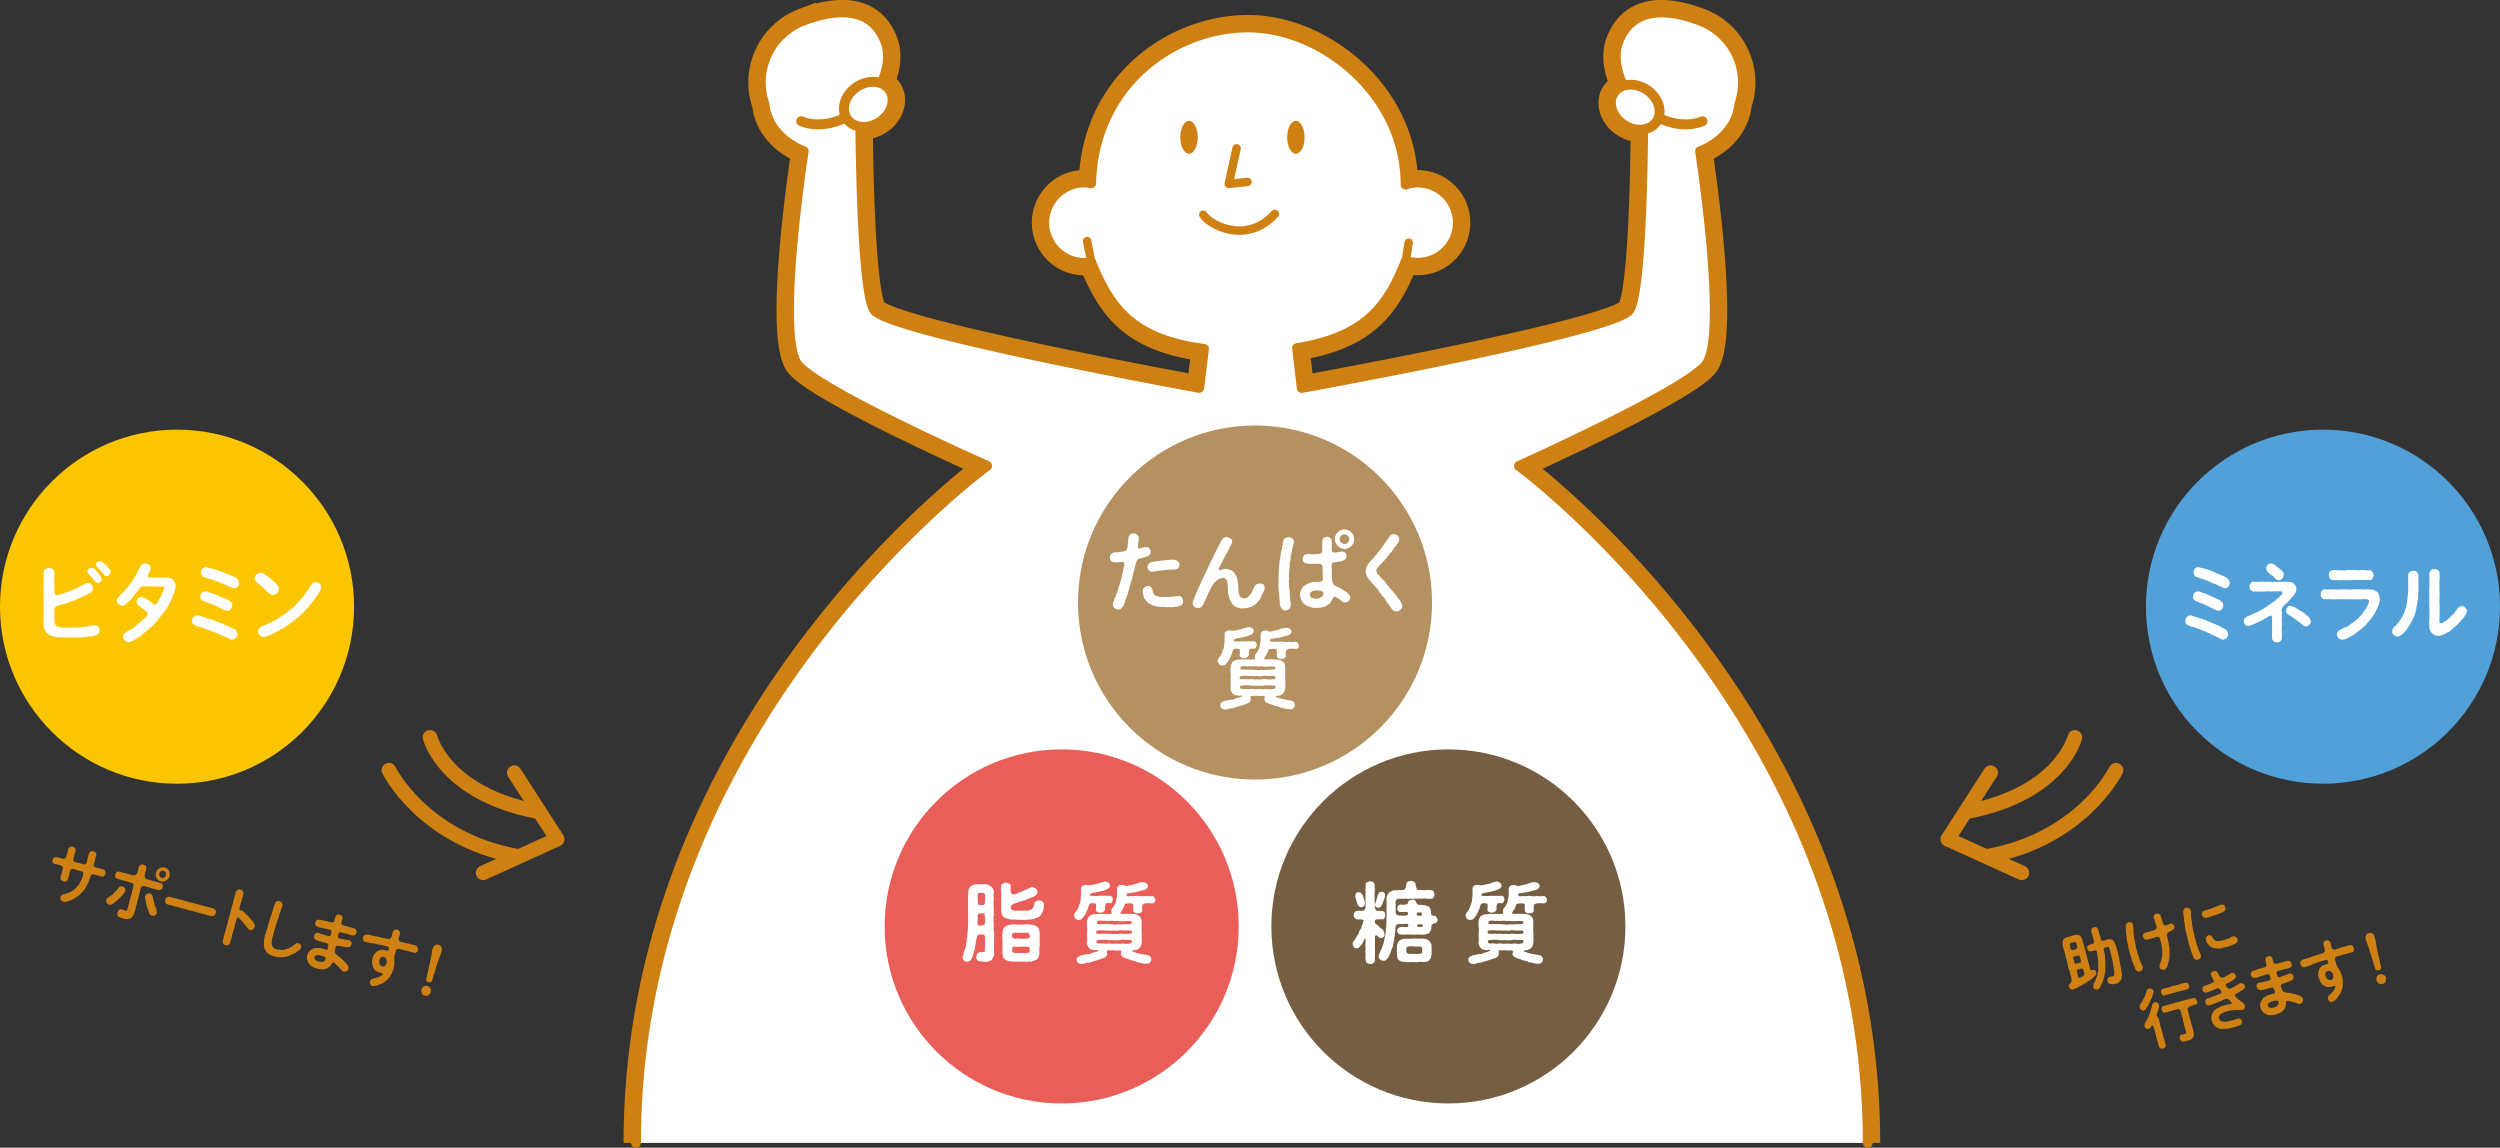
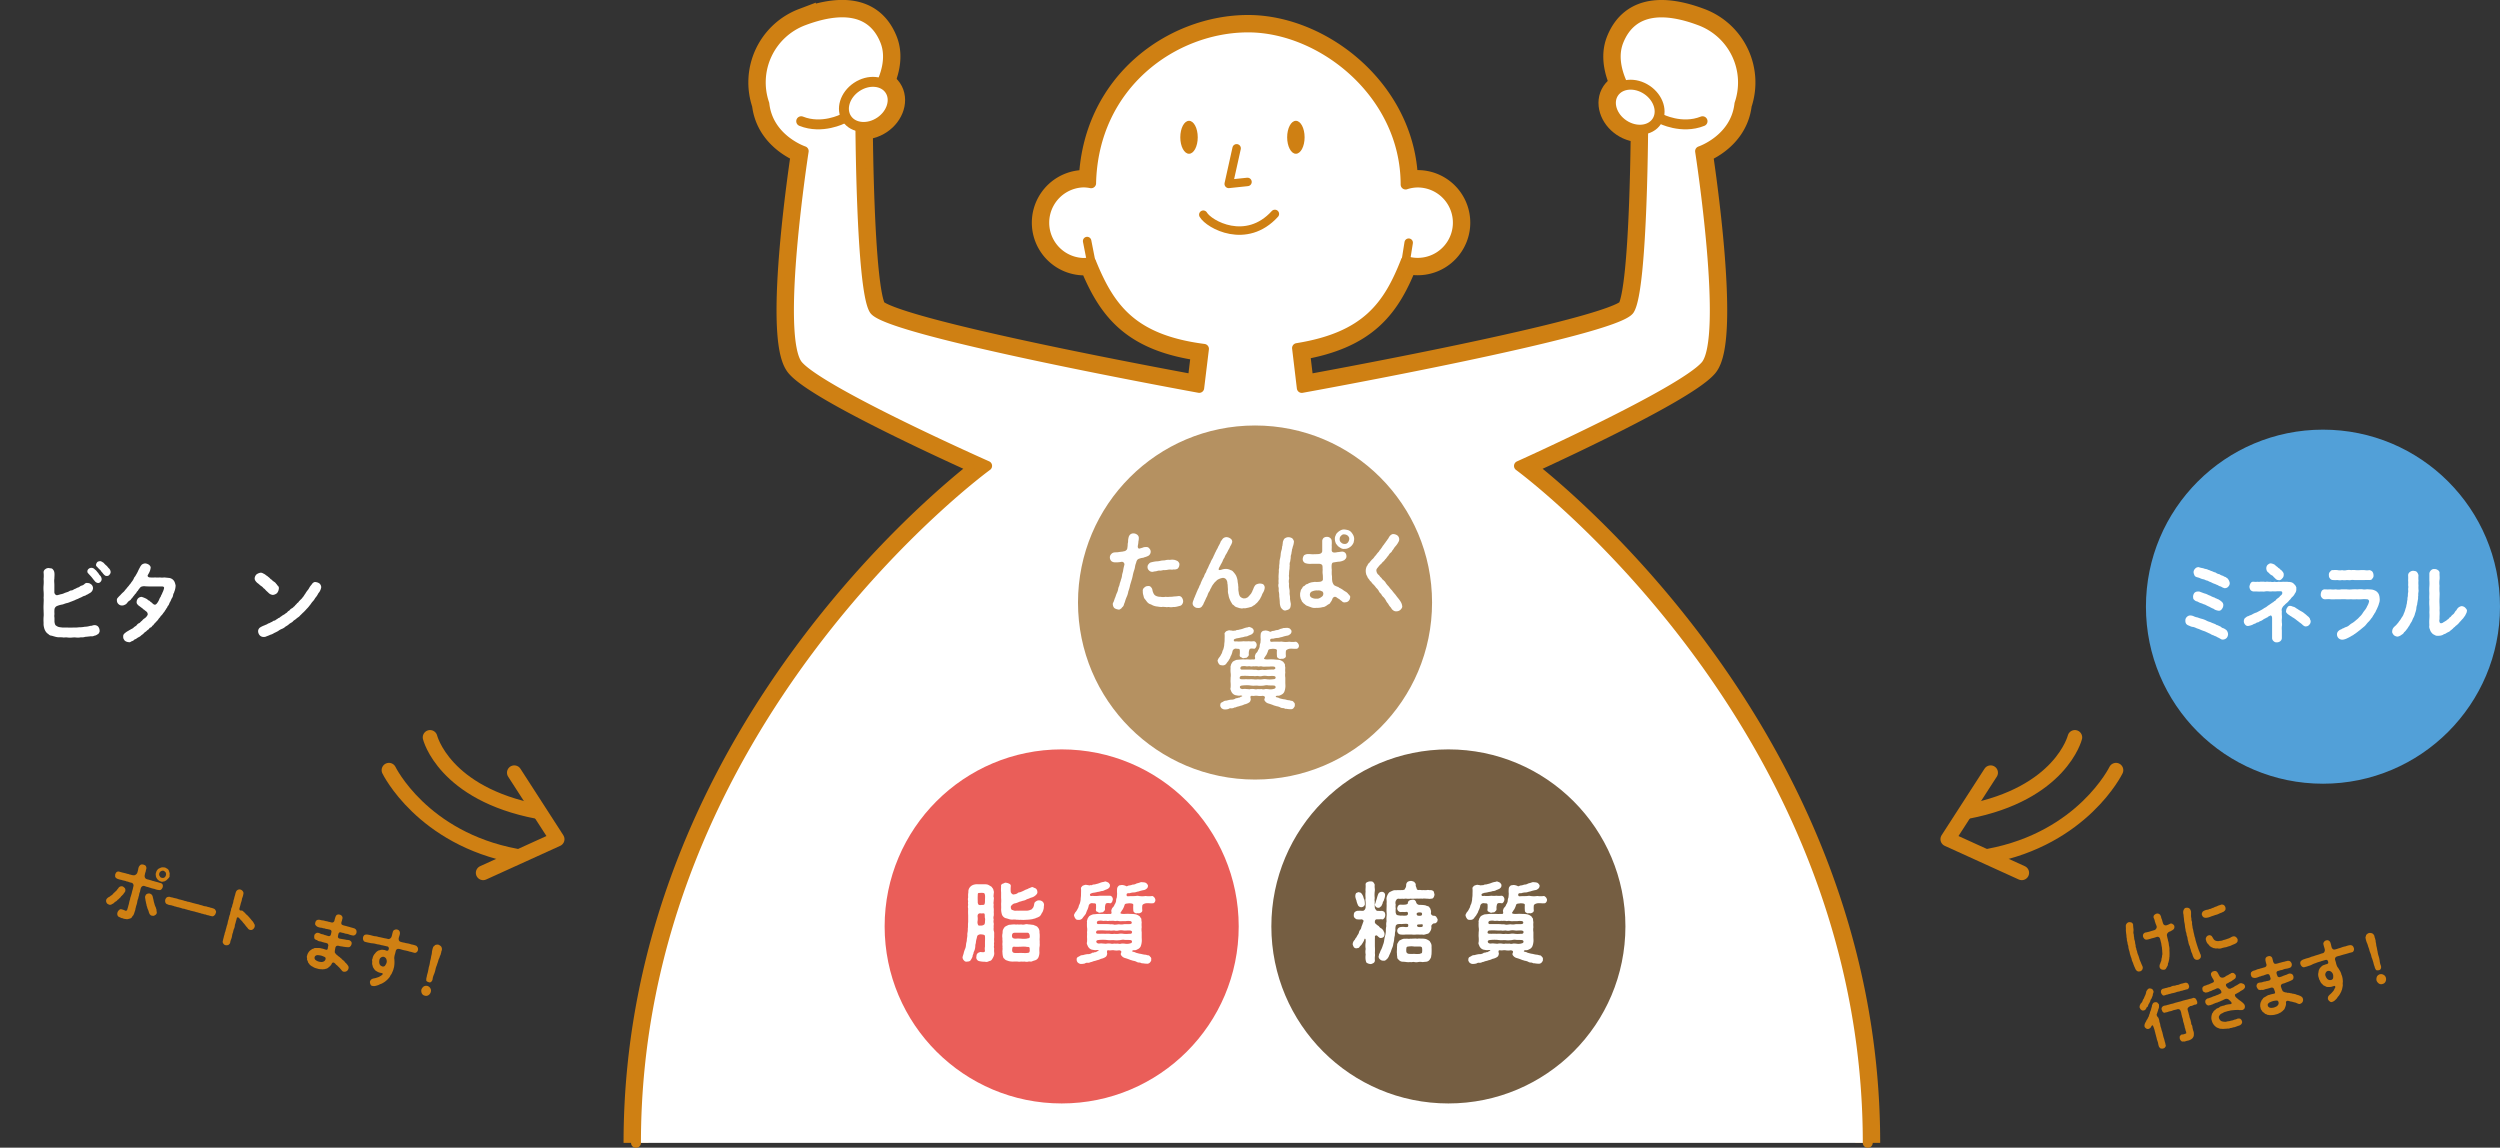
<svg xmlns="http://www.w3.org/2000/svg" viewBox="0 0 673.75 309.29">
  <rect x="0" y="0" width="673.75" height="309.29" fill="#333333" stroke="none" />
  <defs>
    <style>.cls-1,.cls-12,.cls-5{fill:none;}.cls-1,.cls-12,.cls-2,.cls-3,.cls-5{stroke:#cf8013;}.cls-1{stroke-width:6.7px;}.cls-2,.cls-3,.cls-9{fill:#fff;}.cls-12,.cls-2,.cls-3,.cls-5{stroke-linecap:round;stroke-linejoin:round;}.cls-2{stroke-width:2.67px;}.cls-3,.cls-5{stroke-width:2.28px;}.cls-4{fill:#cf8013;}.cls-6{fill:#b59161;}.cls-7{fill:#ea5e59;}.cls-8{fill:#755e42;}.cls-10{fill:#52a0d8;}.cls-11{fill:#fbc600;}.cls-12{stroke-width:3.94px;}</style>
  </defs>
  <title>アセット 39</title>
  <g id="レイヤー_2" data-name="レイヤー 2">
    <g id="レイヤー_1-2" data-name="レイヤー 1">
      <path class="cls-1" d="M503.36,308c0-113.65-94-182.43-94-182.43s43.91-19.72,50.28-27.06-1.47-57.76-1.47-57.76,9.54-3.18,10.6-12.73A17.8,17.8,0,0,0,458.19,5.57C449,2.1,439.94,1.86,436.24,11s6.62,20.11,6.62,20.11-.05,46.58-3.72,52.38-88.31,21.06-88.31,21.06l-1.28-10.74c18.65-3,24.56-11.37,29.3-23.47A10.82,10.82,0,1,0,382,49.19a10.56,10.56,0,0,0-3.19.54c0-24.4-22.47-42.34-42.44-42.34s-41.69,15.33-42.31,42a10.41,10.41,0,0,0-2.11-.22,10.85,10.85,0,0,0,0,21.69,11.18,11.18,0,0,0,2.11-.21c5,12.34,11.06,20.88,30.41,23.37l-1.28,10.52s-84-15.25-87.62-21.06-3.72-52.38-3.72-52.38S242.21,20.17,238.52,11s-12.79-8.91-22-5.44A17.8,17.8,0,0,0,206,28c1.06,9.55,10.6,12.73,10.6,12.73s-7.85,50.43-1.48,57.76,50.91,27.06,50.91,27.06S171.4,194.31,171.4,308" />
      <line class="cls-1" x1="292.98" y1="64.96" x2="294.1" y2="70.67" />
      <line class="cls-1" x1="379.64" y1="65.4" x2="378.85" y2="70.35" />
      <ellipse class="cls-1" cx="234.05" cy="28.88" rx="6.94" ry="5.63" transform="matrix(0.83, -0.56, 0.56, 0.83, 23.57, 135.23)" />
      <path class="cls-1" d="M227.18,32s-5.64,2.93-11.26.67" />
      <ellipse class="cls-1" cx="440.7" cy="28.88" rx="5.63" ry="6.94" transform="translate(171.3 378.85) rotate(-56.16)" />
      <path class="cls-1" d="M447.57,32s5.64,2.93,11.27.67" />
      <path class="cls-2" d="M503.36,308c0-113.65-94-182.43-94-182.43s43.91-19.72,50.28-27.06-1.47-57.76-1.47-57.76,9.54-3.18,10.6-12.73A17.8,17.8,0,0,0,458.19,5.57C449,2.1,439.94,1.86,436.24,11s6.62,20.11,6.62,20.11-.05,46.58-3.72,52.38-88.31,21.06-88.31,21.06l-1.28-10.74c18.65-3,24.56-11.37,29.3-23.47A10.82,10.82,0,1,0,382,49.19a10.56,10.56,0,0,0-3.19.54c0-24.4-22.47-42.34-42.44-42.34s-41.69,15.33-42.31,42a10.41,10.41,0,0,0-2.11-.22,10.85,10.85,0,0,0,0,21.69,11.18,11.18,0,0,0,2.11-.21c5,12.34,11.06,20.88,30.41,23.37l-1.28,10.52s-84-15.25-87.62-21.06-3.72-52.38-3.72-52.38S242.21,20.17,238.52,11s-12.79-8.91-22-5.44A17.8,17.8,0,0,0,206,28c1.06,9.55,10.6,12.73,10.6,12.73s-7.85,50.43-1.48,57.76,50.91,27.06,50.91,27.06S171.4,194.31,171.4,308" />
      <line class="cls-3" x1="292.98" y1="64.96" x2="294.1" y2="70.67" />
      <line class="cls-3" x1="379.64" y1="65.4" x2="378.85" y2="70.35" />
      <ellipse class="cls-2" cx="234.05" cy="28.88" rx="6.94" ry="5.63" transform="matrix(0.83, -0.56, 0.56, 0.83, 23.57, 135.23)" />
      <path class="cls-2" d="M227.18,32s-5.64,2.93-11.26.67" />
      <ellipse class="cls-2" cx="440.7" cy="28.88" rx="5.63" ry="6.94" transform="translate(171.3 378.85) rotate(-56.16)" />
      <path class="cls-2" d="M447.57,32s5.64,2.93,11.27.67" />
      <ellipse class="cls-4" cx="320.44" cy="37" rx="2.35" ry="4.44" />
      <ellipse class="cls-4" cx="349.24" cy="37" rx="2.35" ry="4.44" />
      <polyline class="cls-5" points="333.27 39.97 331.14 49.56 336.2 49.03" />
      <path class="cls-5" d="M324.29,57.86c1.54,2.66,11.6,8.25,19.29-.21" />
      <circle class="cls-6" cx="338.23" cy="162.38" r="47.71" />
      <circle class="cls-7" cx="286.12" cy="249.67" r="47.71" />
      <circle class="cls-8" cx="390.34" cy="249.67" r="47.71" />
      <path class="cls-9" d="M308.34,150.21c-.24.18-.54.07-1.14.3a1.25,1.25,0,0,0-.7.38,2,2,0,0,0-.31.78,4.38,4.38,0,0,0-.31,1.14,4.94,4.94,0,0,1-.19.78,10.14,10.14,0,0,0-.4,1.46,10.57,10.57,0,0,1-.38,1.47c-.14.54-.33,1-.4,1.44a9.84,9.84,0,0,1-.43,1.44,5.43,5.43,0,0,1-.42,1.42,9.45,9.45,0,0,0-.5,1.4c-.07.23-.19.42-.26.71a1.32,1.32,0,0,1-.35.64c-.24.14-.31.47-.52.49a.69.69,0,0,1-.74.19,2.48,2.48,0,0,1-.94-.35,1.44,1.44,0,0,1-.43-.9.82.82,0,0,1,.14-.69c.22-.47.31-.92.45-1.2s.24-.76.45-1.21.31-.69.4-1.23.31-.71.38-1.23c.05-.33.29-.8.36-1.23a4.13,4.13,0,0,0,.3-1.25c.05-.38.26-.85.29-1.25a14.12,14.12,0,0,1,.33-1.49.69.69,0,0,0-.76-.81,7.2,7.2,0,0,1-1.77.14,1.54,1.54,0,0,1-1-.35,1.45,1.45,0,0,1-.38-.95,1.27,1.27,0,0,1,.36-.92,1.28,1.28,0,0,1,.87-.45c.36-.07.62,0,1-.07s.69-.09,1.3-.17c.19-.09.53-.07.71-.23s.31-.19.43-.5a8.65,8.65,0,0,0,.14-1.11c-.05-.26.1-.5.1-.9,0-.16,0-.57.11-.9a1.6,1.6,0,0,1,.43-.92,1.32,1.32,0,0,1,.95-.33,1.68,1.68,0,0,1,1,.38,1.08,1.08,0,0,1,.4.78,3.68,3.68,0,0,1-.11,1c0,.24-.05.64-.12,1-.12.57,0,.71.14.87s.43,0,1.06-.16a2,2,0,0,1,1-.19.91.91,0,0,1,.88.4,1.21,1.21,0,0,1,.35.92,1.34,1.34,0,0,1-.56,1A4.8,4.8,0,0,1,308.34,150.21Zm10.52,11.84a1.33,1.33,0,0,1-.21.71,1.06,1.06,0,0,1-.57.5l-.83.21a3.57,3.57,0,0,1-1.11.12,2.63,2.63,0,0,1-1.11,0c-.45,0-.64.09-.87,0-.38,0-.81-.1-1.07,0a5.86,5.86,0,0,1-1.09-.12,3.78,3.78,0,0,1-1.08-.23c-.29-.07-.66-.36-1-.43a2.06,2.06,0,0,1-.82-.64c-.22-.28-.38-.52-.62-.8s-.23-.57-.35-.95a3.1,3.1,0,0,1-.14-1.06,1,1,0,0,1,.4-1,1.28,1.28,0,0,1,1-.41.78.78,0,0,1,.8.29,1.3,1.3,0,0,1,.38.73,3,3,0,0,0,.29.9,1.31,1.31,0,0,0,.66.71,2.64,2.64,0,0,0,1.23.26,3.7,3.7,0,0,0,1.37,0,4.71,4.71,0,0,0,1.13,0,5.92,5.92,0,0,0,1.14-.09,10.68,10.68,0,0,0,1.28-.12,1,1,0,0,1,.87.45A1.83,1.83,0,0,1,318.86,162.05Zm-8.63-10.5a10,10,0,0,1,1.33-.26,4.94,4.94,0,0,0,1.22-.16c.5-.12.9-.07,1.23-.14a3.25,3.25,0,0,1,1.26-.1,3.59,3.59,0,0,1,1.27,0,3.3,3.3,0,0,1,.93.4c.28.35.45.57.37.95a1.51,1.51,0,0,1-.35.89c-.14.22-.54.31-.87.36a1.61,1.61,0,0,0-.74.05,3.39,3.39,0,0,0-1.11,0,4,4,0,0,1-1.11.1c-.33,0-.73.19-1.13.14s-.86.19-1.09.19a2.75,2.75,0,0,0-.67.12,1.2,1.2,0,0,1-1.13-.38,1.15,1.15,0,0,1-.38-.9,1.1,1.1,0,0,1,.29-.78C309.78,151.79,309.81,151.67,310.23,151.55Z" />
      <path class="cls-9" d="M340.39,157.44a1.15,1.15,0,0,1,.45,1,3.09,3.09,0,0,1-.5,1.37c-.28.47-.3.83-.52,1.11a3.32,3.32,0,0,1-.63,1,2.94,2.94,0,0,1-.76.81,1.77,1.77,0,0,1-.73.52,1.27,1.27,0,0,1-.81.38,4.16,4.16,0,0,1-.87.21,1.9,1.9,0,0,1-.9.07,1.45,1.45,0,0,1-.9,0c-.24,0-.5-.14-.83-.23s-.61-.24-.75-.43-.57-.31-.64-.64a5.27,5.27,0,0,1-.59-1.11,4,4,0,0,1-.33-1.21,3.15,3.15,0,0,1-.15-1.27c0-.45-.07-.88-.07-1.23s-.12-.55-.09-.83a1.87,1.87,0,0,0-.29-.76,1.06,1.06,0,0,0-1-.45,3.74,3.74,0,0,0-1.35.5c-.16.05-.38.4-.59.52a3.22,3.22,0,0,0-.49.59,3.7,3.7,0,0,0-.48.71,4.46,4.46,0,0,1-.4.73,1.75,1.75,0,0,1-.35.71,4.15,4.15,0,0,0-.31.64,3.83,3.83,0,0,1-.45,1,5.74,5.74,0,0,1-.33.73c-.05.17-.19.38-.31.66s-.16.47-.35.64a1.11,1.11,0,0,1-1.21.66,1.28,1.28,0,0,1-1-.35,1.09,1.09,0,0,1-.43-1.07c.1-.54.31-.8.36-1.13a6.08,6.08,0,0,0,.38-.9,6.23,6.23,0,0,0,.35-.85c.14-.24.21-.5.38-.83a3,3,0,0,0,.35-.83,2.18,2.18,0,0,0,.38-.82c.17-.38.28-.64.38-.83a4,4,0,0,1,.43-.78,5.56,5.56,0,0,1,.35-.88,2,2,0,0,0,.38-.8c.14-.31.4-.73.52-1.06a8.7,8.7,0,0,1,.52-1.07,4.92,4.92,0,0,1,.52-1.06c.21-.31.35-.81.52-1.07a6.34,6.34,0,0,1,.45-.94c.09-.33.45-.73.59-1.21a12.41,12.41,0,0,0,.61-1.16c.07-.4.38-.56.52-.87a1.38,1.38,0,0,1,1.16-.57,1.94,1.94,0,0,1,1,.36,1,1,0,0,1,.5.94,3.33,3.33,0,0,1-.52,1.14,5.3,5.3,0,0,1-.54,1.06,9.78,9.78,0,0,1-.52,1,3.91,3.91,0,0,0-.5,1,3.63,3.63,0,0,0-.52,1,8.19,8.19,0,0,1-.5.92c-.16.4-.33.59-.42.8s-.19.45-.1.57.38.09.69,0a3.52,3.52,0,0,1,1-.22,2.83,2.83,0,0,1,1.54.33,1.18,1.18,0,0,1,.66.43,5.44,5.44,0,0,1,.52.64,2.73,2.73,0,0,1,.43.85,4.25,4.25,0,0,1,.23.92,5.82,5.82,0,0,0,.14.95c0,.38.07.61.07.94a3.89,3.89,0,0,0,.1,1.23,2.22,2.22,0,0,0,.38,1.16,1.77,1.77,0,0,0,1,.5c.36-.05.59,0,.85-.24.29,0,.38-.33.67-.54.09-.22.45-.43.54-.76.17-.16.26-.59.38-.78s.14-.4.31-.73.35-.57.54-.69a2.49,2.49,0,0,1,.81-.26A2.13,2.13,0,0,1,340.39,157.44Z" />
      <path class="cls-9" d="M348.37,147.44c0,.35-.23.59-.19.92a6.73,6.73,0,0,0-.16.95,2.07,2.07,0,0,0-.17.94c0,.33-.12.66-.12,1a2,2,0,0,0-.14,1.18c-.09.41,0,.69-.12,1.21a9.54,9.54,0,0,0-.07,1.18c-.12.38.07.88,0,1.21a2.91,2.91,0,0,0,0,1.28,4.17,4.17,0,0,0,.05,1.27,3.64,3.64,0,0,1,.09,1.25c0,.52.15.86.12,1.28s.14,1.18.22,1.66c-.05.75-.12,1.11-.45,1.37s-.62.26-.95.38a.9.9,0,0,1-.76-.22,2.84,2.84,0,0,1-.52-.56,3.69,3.69,0,0,1-.3-1.49,15.26,15.26,0,0,0-.15-1.52,5,5,0,0,0-.09-1.18c-.12-.35,0-.83-.07-1.18a2.05,2.05,0,0,1,0-1.18,5,5,0,0,1,0-1.18,7,7,0,0,1,0-1.12c0-.26.08-.71.05-1.09s.14-.82.1-1.08.09-.78.09-1.09a4.27,4.27,0,0,1,.14-1.09,6.19,6.19,0,0,0,.17-1.08,4.75,4.75,0,0,1,.19-1.07,3,3,0,0,0,.19-1.09c.16-.26.09-.47.19-.9a1.66,1.66,0,0,1,.26-.92c0-.23.37-.45.54-.54a1.75,1.75,0,0,1,.73-.17,2.13,2.13,0,0,1,1,.29,1.78,1.78,0,0,1,.48.85A4.71,4.71,0,0,1,348.37,147.44ZM363.86,161a1.44,1.44,0,0,1-.38.92,1.25,1.25,0,0,1-.92.4.9.9,0,0,1-.95-.33,4.28,4.28,0,0,1-.66-.52,4.68,4.68,0,0,1-.8-.52c-.59-.33-1,.16-1.11.57a2.67,2.67,0,0,1-.48.82.82.82,0,0,1-.54.52c-.33.19-.4.31-.73.48a1.47,1.47,0,0,1-.83.28,5.2,5.2,0,0,1-1.7.19,2.65,2.65,0,0,1-1.4-.14c-.47-.17-.92-.33-1.32-.5-.22-.12-.4-.38-.71-.54-.14-.26-.43-.38-.52-.69s-.31-.52-.31-.8a2.27,2.27,0,0,1-.12-.86,2,2,0,0,1,.12-.85,1.29,1.29,0,0,1,.33-.78c.17-.12.19-.54.52-.66s.36-.31.69-.52a1.61,1.61,0,0,0,.73-.33c.26-.05.43-.16.76-.21s.52-.07.82-.12a4.35,4.35,0,0,0,1.07,0c.47,0,1.13-.17,1.11-.74s0-1-.07-1.37a5.22,5.22,0,0,1,0-1.13c-.05-.43,0-.52-.05-1s-.52-.63-1.07-.63c-.85,0-1.27,0-1.79,0a4.31,4.31,0,0,1-1.66-.14,1.11,1.11,0,0,1-.61-.45,1.22,1.22,0,0,1-.19-.78,1.93,1.93,0,0,1,.35-.92,2,2,0,0,1,.92-.33,9.71,9.71,0,0,1,1.21.05c.45,0,.85,0,1.77-.05.71-.07,1-.43,1-.83,0-.59,0-1,0-1.47s0-.85,0-1.25a1.26,1.26,0,0,1,.4-.83,1.53,1.53,0,0,1,.85-.26,1.3,1.3,0,0,1,.9.31,1,1,0,0,1,.4.73,6.82,6.82,0,0,1,0,1.28c.05.45,0,.69,0,1.3a.59.59,0,0,0,.52.59,2.54,2.54,0,0,0,1-.09c.42,0,.82-.12,1.25-.14a1.18,1.18,0,0,1,.9.35,1.27,1.27,0,0,1,.3.8,1,1,0,0,1-.18.74c-.26.26-.41.47-.55.47a3.38,3.38,0,0,1-1.46.36c-.69.09-1,.16-1.35.21s-.43.49-.45.8a6.64,6.64,0,0,0,.05,1.21,11.6,11.6,0,0,0,0,1.35c.12.56,0,.82.12,1.63.05.45.38,1.13.69,1.23.59.33,1,.35,1.18.59a5.7,5.7,0,0,1,.9.49,6,6,0,0,0,.85.57,2.14,2.14,0,0,1,.71.64C363.72,160.44,364,160.8,363.86,161Zm-7.35-1.47c-.15-.17-.22-.14-.55-.31a1.83,1.83,0,0,0-.83-.09,3,3,0,0,0-1.39.21.94.94,0,0,0-.73.94.85.85,0,0,0,.59.83,2.09,2.09,0,0,0,1.18.22,1.28,1.28,0,0,0,.8-.12,3,3,0,0,0,.69-.43.86.86,0,0,0,.35-.64A.74.74,0,0,0,356.51,159.57Zm8.25-13.22a3,3,0,0,1-.57.83,3.16,3.16,0,0,1-.83.57,2,2,0,0,1-1,.21,1.49,1.49,0,0,1-1-.21,6.15,6.15,0,0,1-.83-.57c-.14-.26-.49-.52-.57-.85a2.72,2.72,0,0,1-.21-1,1.71,1.71,0,0,1,.21-1,1.67,1.67,0,0,1,.57-.83,3,3,0,0,1,.83-.57,1.88,1.88,0,0,1,1-.19,6.08,6.08,0,0,1,1,.19,1.92,1.92,0,0,1,.83.57,4.11,4.11,0,0,1,.54.83,2.23,2.23,0,0,1,.22,1A5.74,5.74,0,0,1,364.76,146.35Zm-1.52-1.94a1.6,1.6,0,0,0-.92-.35.9.9,0,0,0-.87.35,1.08,1.08,0,0,0-.4.92,1,1,0,0,0,.4.93,1.23,1.23,0,0,0,.9.37,1,1,0,0,0,.89-.37,1.7,1.7,0,0,0,.38-.9A1,1,0,0,0,363.24,144.41Z" />
      <path class="cls-9" d="M377.42,164.34a1.58,1.58,0,0,1-1.06.41,1.24,1.24,0,0,1-1-.36c-.34-.19-.36-.52-.64-.78a3.67,3.67,0,0,1-.62-.92,3.22,3.22,0,0,1-.61-.88,4.11,4.11,0,0,0-.62-.87,2.39,2.39,0,0,1-.66-.88,2,2,0,0,1-.66-.85,3.67,3.67,0,0,0-.69-.82,5.94,5.94,0,0,0-.68-.83,3.15,3.15,0,0,1-.69-.83c-.31-.12-.33-.35-.54-.61s-.33-.36-.45-.69-.29-.45-.31-.71a3,3,0,0,1-.12-.83,2.82,2.82,0,0,1,.31-1.34c.19-.17.19-.36.35-.59s.36-.26.48-.55c.16-.12.31-.4.66-.71s.31-.33.54-.61c.07-.19.41-.43.52-.64a6.69,6.69,0,0,1,.52-.64c.22-.17.29-.45.5-.66s.31-.43.5-.66a3.11,3.11,0,0,1,.49-.69,7.55,7.55,0,0,1,.5-.69c.12-.26.4-.47.45-.68.24-.19.31-.47.57-.85s.75-.74,1.16-.64a2,2,0,0,1,1,.38,1.35,1.35,0,0,1,.47,1c0,.47-.16.64-.35,1a4.91,4.91,0,0,1-.64.88,3.78,3.78,0,0,0-.45.59,2.83,2.83,0,0,1-.45.61,1.11,1.11,0,0,1-.47.59,2.49,2.49,0,0,0-.47.59c-.07.17-.43.48-.45.6-.26.26-.24.4-.5.56a2.43,2.43,0,0,1-.49.59,2,2,0,0,0-.5.55,4.35,4.35,0,0,0-.88.92c-.23.28-.61.64-.49,1.06a1.59,1.59,0,0,0,.49,1c.26.14.38.42.5.56s.36.29.5.55.45.33.52.54a1.37,1.37,0,0,1,.49.57,6.56,6.56,0,0,0,.83,1,7.08,7.08,0,0,0,.83,1,12,12,0,0,0,.8,1c.24.26.5.68.78,1a10.22,10.22,0,0,1,.74,1,2.8,2.8,0,0,1,.45,1.18C378,163.64,377.75,164,377.42,164.34Z" />
      <path class="cls-9" d="M329.39,179.31c-.43-.05-.62-.05-.85-.33a2,2,0,0,1-.38-.83c-.09-.19.16-.52.28-.8a3.8,3.8,0,0,0,.71-1.09c.26-.28.24-.85.5-1.18a6.89,6.89,0,0,0,.28-1.23c0-.52.1-.76.1-1.3s.05-1.09,0-1.66c-.1-.28.21-.52.4-.75a4.16,4.16,0,0,1,.85-.29c.31.12.57,0,1.06.19.26-.21.41.05.71-.14s.69-.07,1-.24a4.51,4.51,0,0,0,1-.26,4.75,4.75,0,0,1,1-.3c.26,0,.4-.15.64-.15a4.16,4.16,0,0,1,.83.36c.26.33.42.49.35.8,0,.47-.28.57-.45.78a5.41,5.41,0,0,1-.89.38,1.75,1.75,0,0,1-1,.28,4,4,0,0,1-1,.24,8.71,8.71,0,0,1-1.25.24c-.33.14-.88.19-.76.61s.57.12,1,.24a9.93,9.93,0,0,0,1.63-.07,5.88,5.88,0,0,0,1.35,0,5.3,5.3,0,0,0,1.37,0c.52,0,.83.62.81,1s-.17.54-.21.68c-.29.31-.31.43-.74.31-.26,0-.8-.12-1,.24a2.85,2.85,0,0,0-.17,1.32c0,.47-.26.55-.45.78s-.57.12-.78.21a.74.74,0,0,1-.78-.21c-.24-.05-.54-.19-.43-.78a6.4,6.4,0,0,0,0-1.23c-.12-.37-.54-.23-.9-.31a.91.91,0,0,0-1.08.81,5.63,5.63,0,0,1-.38,1.09c-.15.16-.17.52-.33.75s-.22.38-.41.69a6.54,6.54,0,0,0-.45.57A1.16,1.16,0,0,1,329.39,179.31Zm19.88-4.47c-.42.07-.94-.07-1.72,0-.52.1-1,.34-1,.67a5.27,5.27,0,0,0,0,1.23.61.61,0,0,1-.4.63c-.14.17-.54.19-.76.17s-.47.17-.75-.09a.67.67,0,0,1-.5-.71,8.1,8.1,0,0,1,0-1.49c-.09-.36-.54-.36-1.13-.41-.62.12-1.14,0-1.26.55a6.42,6.42,0,0,1-.47,1.11,9.72,9.72,0,0,0-.57.85.17.17,0,0,0-.05.17c.08.12.34.21,1,.21a12.83,12.83,0,0,1,1.86,0c.31.05.76.05,1.28.12a2.72,2.72,0,0,1,1.11.59c.1.28.41.47.38.71a4.42,4.42,0,0,0,.1.8,5.91,5.91,0,0,0,0,1.33,4,4,0,0,0,0,1.34c0,.41,0,.9,0,1.35s.07.95,0,1.35a4.11,4.11,0,0,1-.29,1.16,1.64,1.64,0,0,1-.9.8,1.39,1.39,0,0,1-.92.22c-.26,0-.42.09-.45.21s0,.14.17.19.61.12.8.28a9.63,9.63,0,0,0,1.21.28c.38,0,.75.19,1.16.24a2.12,2.12,0,0,1,.78.17.71.71,0,0,1,.71.38.69.69,0,0,1,.28.75c.07.36-.12.52-.28.76s-.31.33-.69.38a7,7,0,0,1-1.3-.12c-.33.07-.43-.12-.83-.19a1.51,1.51,0,0,1-.9-.24,3.13,3.13,0,0,0-.89-.26c-.41-.14-.62-.16-.83-.26-.5-.21-.9-.33-1.26-.45a1.74,1.74,0,0,1-.8-.4c-.19-.21-.47-.42-.4-.83.26-.56.16-.75-.45-.87a4.22,4.22,0,0,1-1.42,0c-.54-.1-1,.12-1.44,0-.62,0-.47.38-.36.92-.09.45-.16.71-.52.92a3.38,3.38,0,0,1-1,.43c-.21,0-.66.33-1.2.4a5.08,5.08,0,0,1-.81.24c-.37.07-.59.28-.85.23a1.63,1.63,0,0,1-.85.24.91.91,0,0,0-.78.17,3.25,3.25,0,0,1-1.25.11,1.72,1.72,0,0,1-.69-.37c-.09-.19-.33-.41-.28-.76s0-.45.31-.71a3.66,3.66,0,0,0,.68-.38,1.73,1.73,0,0,1,.71-.14,7.13,7.13,0,0,1,1.18-.26,2.06,2.06,0,0,0,1.19-.28c.21-.24.42,0,.73-.24a.87.87,0,0,0,.64-.19c.16-.12.52-.14.49-.28s-.63-.15-.82-.07a5,5,0,0,1-.74-.1,1.62,1.62,0,0,1-1.11-.59,1.87,1.87,0,0,1-.38-.71.93.93,0,0,1-.09-.8,8.41,8.41,0,0,0,0-1.33c-.05-.45,0-.8,0-1.35a4.29,4.29,0,0,0,0-1.34,7.38,7.38,0,0,1,0-1.33c-.12-.26.12-.66.12-.87a4.2,4.2,0,0,1,.47-.76,3.93,3.93,0,0,1,1.06-.5c.31,0,.76-.07,1.19-.09a7.6,7.6,0,0,1,1.08,0,7.91,7.91,0,0,1,1.09,0c.26.07.69-.05,1.18,0s.45-.38.34-.8a2.56,2.56,0,0,1,.3-.86,1.81,1.81,0,0,0,.59-.87,2.32,2.32,0,0,0,.41-.95,2.54,2.54,0,0,1,.21-1c0-.18.07-.75.07-1a5.63,5.63,0,0,1,0-1.3,1,1,0,0,1,.38-.75c.21-.26.42-.17.85-.29a2.82,2.82,0,0,1,1.16.29c.19.16.35,0,.75-.15a2.76,2.76,0,0,0,1-.23,1.85,1.85,0,0,0,1-.26c.26-.12.59-.14,1-.31.48,0,.69-.05,1-.05a2,2,0,0,1,.69.19c.21.21.54.55.47.78a.93.93,0,0,1-.52.85c-.26.29-.78.29-1,.36a8.09,8.09,0,0,0-1.07.31c-.31,0-.75.23-1.11.23a4.46,4.46,0,0,0-1.23.21c-.19,0-.8-.09-.83.36,0,.62.36.47.81.45s1.32,0,1.65,0,.55-.07.85,0a5.76,5.76,0,0,0,1.82,0,6.08,6.08,0,0,0,1.82,0,1.34,1.34,0,0,1,.81,1C350.13,174.42,349.72,174.94,349.27,174.84Zm-6.59,7.33c-.4,0-.78.07-1.23,0a3.63,3.63,0,0,0-1.23,0,2.25,2.25,0,0,1-1.21,0c-.42,0-.94.12-1.25,0a9.76,9.76,0,0,1-1.21,0,15.69,15.69,0,0,0-2.05,0,.54.54,0,0,0-.38.71c.28.26.59.14.94.19a14.73,14.73,0,0,1,1.49,0,10.09,10.09,0,0,1,1.23,0,3.9,3.9,0,0,0,1.23,0,4.38,4.38,0,0,0,1.21,0,3.37,3.37,0,0,1,1.23,0,6.61,6.61,0,0,0,1.49,0c.47-.05.82,0,.85-.52C343.72,182.22,343.36,182.15,342.68,182.17Zm.71,2.6c-.66-.09-1.28,0-1.75-.09s-.95.12-1.42.12a6.77,6.77,0,0,1-1.18,0c-.38-.07-.81,0-1.26,0s-.92-.09-1.25-.12a11.18,11.18,0,0,0-1.89.08c-.71.11-.5.61-.31.78a1,1,0,0,0,.64.16,3,3,0,0,1,1,0c.45,0,.78.12,1,0a5,5,0,0,1,1,0,1.82,1.82,0,0,0,1,0,3.85,3.85,0,0,0,1,0,1.59,1.59,0,0,0,1,0,4.7,4.7,0,0,1,1,.05,3.14,3.14,0,0,0,1.54-.17A.42.42,0,0,0,343.39,184.77ZM340,179.59c-.45-.07-.73.12-1,0a4.2,4.2,0,0,0-1,0c-.24-.09-.74.1-1,0s-.73,0-1,0a3.24,3.24,0,0,0-1.42,0c-.4.17-.47.95.19.86.9,0,1.35,0,1.8,0s1,0,1.37.07a2.75,2.75,0,0,1,1.07.09c.33,0,.87-.07,1.25-.11a3.2,3.2,0,0,0,1.23,0,16.23,16.23,0,0,1,1.7-.05c.78-.16.57-.68.17-.8a4.56,4.56,0,0,0-1.26,0c-.26,0-.73,0-1,0A2.87,2.87,0,0,1,340,179.59Z" />
      <path class="cls-9" d="M267.93,251.66c0,.36,0,.59,0,1a4.58,4.58,0,0,0,0,1c0,.36-.12.74,0,1a1.8,1.8,0,0,0,0,1,4.49,4.49,0,0,0,0,1,2,2,0,0,1-.14,1.06,4.14,4.14,0,0,1-.54.95c-.22.31-.55.28-.83.42s-.71.22-.9.1a6.41,6.41,0,0,1-1.63-.17,1,1,0,0,1-.76-1.18c.05-.19,0-.61.28-.85.08-.21.52-.33.78-.43,1.23.15,1.19,0,1.26-.33a2.76,2.76,0,0,1,0-1.11c0-.42,0-.76,0-1.13s.05-1,0-1.68c0-.4-.52-.45-1.06-.5a1.25,1.25,0,0,0-.78.19c-.31.14-.31.66-.4.92A5,5,0,0,0,263,254c0,.21-.15.54-.15.8a4.05,4.05,0,0,1-.3,1.52,1.65,1.65,0,0,0-.22.75,1.42,1.42,0,0,0-.23.74,4.6,4.6,0,0,1-.5.94c-.16.31-.54.38-.94.4a.81.81,0,0,1-.86-.3,1.27,1.27,0,0,1-.4-.83c.07-.43.26-.85.31-1.11s.19-.74.38-1.18.21-.69.26-1.21.19-.71.21-1.21c0-.35.14-.8.14-1.25a2.83,2.83,0,0,1,.07-.87,4.71,4.71,0,0,0,.05-.93c.1-.52,0-1.06.1-1.77,0-.5,0-1.16,0-1.82a15.76,15.76,0,0,1,0-1.8,1.89,1.89,0,0,1,0-1,2.76,2.76,0,0,1,0-1,2,2,0,0,1,0-1.05,5.89,5.89,0,0,1,0-1c.1-.34,0-.64.12-1.05s.31-.63.54-.87a2.14,2.14,0,0,1,.95-.5,3,3,0,0,1,1-.09c.64,0,1.16,0,1.61,0s.73,0,1.13.12a10.31,10.31,0,0,1,1,.59c.12.28.45.47.45.85a1.45,1.45,0,0,1,.09.95c0,.28-.12.77,0,1s-.05.76,0,1a2.06,2.06,0,0,0,0,1,2.8,2.8,0,0,0,0,1,6.53,6.53,0,0,1,0,1,4.62,4.62,0,0,1,0,1,1.61,1.61,0,0,0,0,1,2,2,0,0,0,0,1c.07.4-.09.71,0,1a3.61,3.61,0,0,0,0,1A1.84,1.84,0,0,1,267.93,251.66Zm-2.48-4.23c-.1-.31,0-.73-.1-1.09s-.68-.09-1-.19c-.56-.09-.94.22-.89.86a4.28,4.28,0,0,1,0,1.22,1.63,1.63,0,0,0,.12,1c.12.33.5.21.8.21a1.28,1.28,0,0,0,.93-.33,1.78,1.78,0,0,0,.14-.9A1.81,1.81,0,0,0,265.45,247.43Zm-1.94-4.54a1.3,1.3,0,0,0,.21.92,1,1,0,0,0,.76.07c.28,0,.57.07.83-.16a2.1,2.1,0,0,0,.14-.83c0-.78.07-1.16,0-1.7-.1-.31-.07-.5-.52-.55s-.52,0-.92,0-.5.05-.5.55A13.59,13.59,0,0,0,263.51,242.89ZM281.36,244c-.09.41,0,.55-.12,1a4.3,4.3,0,0,1-.31.87c-.21.19-.33.67-.49.78-.17.34-.47.41-.73.57a5.79,5.79,0,0,0-.81.33c-.26,0-.49.15-.83.19a11.9,11.9,0,0,1-1.53.14,8.16,8.16,0,0,1-1.54,0c-.38.07-.64-.05-.95,0a3.93,3.93,0,0,0-1.11-.05,2.72,2.72,0,0,1-1.06-.14,7.67,7.67,0,0,0-.92-.26,1.66,1.66,0,0,1-.95-1,5.35,5.35,0,0,1-.21-1.39c.05-.5,0-1,0-1.52a8.46,8.46,0,0,0,0-1.51c0-.54,0-.94,0-1.51a8.13,8.13,0,0,1,0-1.56.63.63,0,0,1,.42-.78c.19,0,.6-.36.9-.26a2.25,2.25,0,0,1,.85.26.64.64,0,0,1,.43.75,8.4,8.4,0,0,0,0,1.49c.1.31.5.83.95.62a1.82,1.82,0,0,0,.85-.28.84.84,0,0,1,.64-.26,9.11,9.11,0,0,0,1.23-.53c.33-.23.83-.28,1.2-.56.38-.07.62-.33,1-.33l.9.4a1.21,1.21,0,0,1,.4.92c.07.4-.26.73-.59,1a2.56,2.56,0,0,1-1.11.54c-.15.05-.5.21-.67.28a2.67,2.67,0,0,0-.68.27c-.38.26-1,.26-1.37.47-.24,0-.41.09-.74.23s-.59.24-1,.31-1,.66-1,.88c0,.54.14.9.57.92a1.47,1.47,0,0,0,1,.14,8.62,8.62,0,0,0,1,0c.4,0,.83,0,1.42,0a2.63,2.63,0,0,0,1.35-.24c.26,0,.45-.33.64-.52a2.3,2.3,0,0,0,.3-.88c.05-.28.12-.7.45-.8a1.21,1.21,0,0,1,.88-.33,1.41,1.41,0,0,1,1,.38A1.18,1.18,0,0,1,281.36,244Zm-1.23,11.38a8.42,8.42,0,0,0,0,1.23,3.42,3.42,0,0,1-.19,1.18,1.49,1.49,0,0,1-.75.92c-.34.17-.69.19-1,.36s-.8,0-1,.07-.66.12-1,0a5.45,5.45,0,0,1-1,0,2.94,2.94,0,0,1-1,0c-.43,0-.69,0-1,0a4.34,4.34,0,0,1-1.33-.12c-.42-.17-.9-.21-1.18-.64-.33-.17-.33-.47-.43-.83a6.12,6.12,0,0,1-.09-.94c-.07-.29.09-.83,0-1.23.07-.33-.07-.74,0-1.26s-.07-.92,0-1.25a3,3,0,0,1,0-1.23c.09-.31,0-.64.12-1a3.42,3.42,0,0,1,.54-.87,7.22,7.22,0,0,1,1.11-.54c.33,0,.76-.08,1.26-.1s.54.1,1,0a3.23,3.23,0,0,0,1,0,2,2,0,0,0,1,0,1.82,1.82,0,0,1,1,0c.5,0,.76.1,1.3.12.35.19,1,.33,1.16.64a1.54,1.54,0,0,1,.45.85c.09.19,0,.61.09.92a10.09,10.09,0,0,1,0,1.23c-.05.33.05.85,0,1.25A3.55,3.55,0,0,1,280.13,255.33Zm-2.6-2.91c0-.69-.26-1.16-.69-1.09-.61,0-1.06,0-1.7,0s-1.23,0-1.7,0-.73.28-.71.85.36.71.9.74a9.39,9.39,0,0,1,1.51,0,6.81,6.81,0,0,0,1.52,0C277,252.84,277.55,252.94,277.53,252.42Zm0,3.69c-.07-.36.05-.78-.21-.9s-.45,0-.81-.12a8.93,8.93,0,0,0-1.37,0c-.52,0-1.09.07-1.72,0s-.59.33-.64.78.09.85.66.9,1,0,1.7,0,1.11.07,1.7,0S277.44,256.72,277.53,256.11Z" />
      <path class="cls-9" d="M290.69,247.9c-.42,0-.61,0-.85-.33a2,2,0,0,1-.38-.83c-.09-.19.17-.52.29-.8a3.87,3.87,0,0,0,.71-1.09c.26-.28.23-.85.49-1.18a6,6,0,0,0,.29-1.23c0-.52.09-.76.09-1.3s.05-1.09,0-1.66c-.09-.28.22-.51.4-.75a3.84,3.84,0,0,1,.85-.28,10.27,10.27,0,0,1,1.07.18c.26-.21.4.05.71-.14s.68-.07,1-.23a5.41,5.41,0,0,0,.94-.27,4.81,4.81,0,0,1,1-.3c.26,0,.4-.14.64-.14a3.75,3.75,0,0,1,.82.35c.26.33.43.5.36.81,0,.47-.29.56-.45.77a5.92,5.92,0,0,1-.9.38,1.85,1.85,0,0,1-1,.29,3.81,3.81,0,0,1-1,.23,7.88,7.88,0,0,1-1.26.24c-.33.14-.87.19-.75.62s.56.11,1,.23a10,10,0,0,0,1.63-.07,192.11,192.11,0,0,1,2.72,0c.52,0,.83.61.8,1a6.9,6.9,0,0,1-.21.69c-.28.3-.31.42-.73.3-.26,0-.81-.11-1,.24a3,3,0,0,0-.17,1.33c0,.47-.26.54-.44.77s-.57.12-.79.22a.75.75,0,0,1-.77-.22c-.24,0-.55-.18-.43-.77a8.7,8.7,0,0,0,0-1.24c-.12-.37-.55-.23-.9-.3a.9.9,0,0,0-1.09.8,5.38,5.38,0,0,1-.38,1.09c-.14.16-.16.52-.33.76,0,.26-.21.37-.4.68a6.54,6.54,0,0,0-.45.57A1.18,1.18,0,0,1,290.69,247.9Zm19.89-4.47c-.43.07-.95-.07-1.73,0-.52.09-1,.33-1,.66a5.15,5.15,0,0,0,0,1.23.64.64,0,0,1-.41.64,1,1,0,0,1-.75.16c-.24-.09-.48.17-.76-.09a.7.7,0,0,1-.5-.71,8.1,8.1,0,0,1,0-1.49c-.09-.36-.54-.36-1.13-.4-.62.12-1.14,0-1.25.54a5.63,5.63,0,0,1-.48,1.11c-.23.29-.4.62-.56.85a.17.17,0,0,0-.05.17c.07.12.33.21,1,.21a13,13,0,0,1,1.87,0c.31,0,.76,0,1.28.12a2.72,2.72,0,0,1,1.11.59c.09.29.4.47.38.71a3.82,3.82,0,0,0,.09.8,6.57,6.57,0,0,0,0,1.33,4.36,4.36,0,0,0,0,1.35c0,.4,0,.9,0,1.34s.07.95,0,1.35a4.46,4.46,0,0,1-.28,1.16,1.64,1.64,0,0,1-.9.8,1.41,1.41,0,0,1-.92.22c-.26,0-.43.09-.45.21s0,.14.16.19.62.12.81.28c.47.12.85.24,1.2.29s.76.19,1.16.23a2.08,2.08,0,0,1,.78.17.69.69,0,0,1,.71.38.67.67,0,0,1,.28.75c.08.36-.11.52-.28.76a1,1,0,0,1-.69.38,6.28,6.28,0,0,1-1.3-.12c-.33.07-.42-.12-.82-.19a1.48,1.48,0,0,1-.9-.23,2.82,2.82,0,0,0-.9-.26c-.4-.15-.61-.17-.83-.27a12.14,12.14,0,0,0-1.25-.44,1.84,1.84,0,0,1-.8-.41c-.19-.21-.48-.42-.41-.82.26-.57.17-.76-.45-.88a3.92,3.92,0,0,1-1.41,0c-.55-.09-1,.12-1.45,0s-.47.38-.35.92c-.1.45-.17.71-.52.93a3.41,3.41,0,0,1-1,.42c-.21,0-.66.33-1.21.4a4.35,4.35,0,0,1-.8.24c-.38.07-.59.28-.85.24a1.65,1.65,0,0,1-.85.23,1,1,0,0,0-.78.17,3.61,3.61,0,0,1-1.26.12,1.65,1.65,0,0,1-.68-.38,1.18,1.18,0,0,1-.29-.76c0-.33,0-.45.31-.71a3.42,3.42,0,0,0,.69-.38,1.73,1.73,0,0,1,.71-.14,6.91,6.91,0,0,1,1.18-.26,2,2,0,0,0,1.18-.28c.21-.24.43,0,.73-.24a.81.81,0,0,0,.64-.19c.17-.12.52-.14.5-.28s-.64-.14-.83-.07a4.78,4.78,0,0,1-.73-.1,1.56,1.56,0,0,1-1.11-.59,1.74,1.74,0,0,1-.38-.71.91.91,0,0,1-.1-.8,7.37,7.37,0,0,0,0-1.33c0-.44.05-.8,0-1.34a4.07,4.07,0,0,0,0-1.35,9.84,9.84,0,0,1,0-1.33c-.11-.26.12-.66.12-.87a4.19,4.19,0,0,1,.48-.76,4.06,4.06,0,0,1,1.06-.49c.31,0,.76-.07,1.18-.1a9.7,9.7,0,0,1,1.09,0,9.89,9.89,0,0,1,1.09,0c.26.07.68-.05,1.18,0s.45-.38.33-.8a2.26,2.26,0,0,1,.31-.85,1.91,1.91,0,0,0,.59-.88,2.39,2.39,0,0,0,.4-.94,2.48,2.48,0,0,1,.21-1c0-.19.07-.76.07-1a7.13,7.13,0,0,1,0-1.31,1.08,1.08,0,0,1,.38-.75c.21-.26.43-.17.85-.28a2.94,2.94,0,0,1,1.16.28c.19.16.36,0,.76-.14a2.72,2.72,0,0,0,1-.24,1.83,1.83,0,0,0,1-.26c.26-.12.59-.14,1-.31s.68-.05,1-.05a1.79,1.79,0,0,1,.69.2c.21.21.54.54.47.78a.92.92,0,0,1-.52.85c-.26.28-.78.28-1,.35a8.39,8.39,0,0,0-1.06.31c-.31,0-.76.24-1.12.24a3.76,3.76,0,0,0-1.22.21c-.19,0-.81-.1-.83.35-.05.62.35.47.8.45s1.33,0,1.66-.05.54-.07.85,0a5.74,5.74,0,0,0,1.82,0,6.39,6.39,0,0,0,1.82,0,1.32,1.32,0,0,1,.8,1C311.43,243,311,243.53,310.58,243.43Zm-6.6,7.33c-.4,0-.78.07-1.23,0a3.9,3.9,0,0,0-1.23,0,2.21,2.21,0,0,1-1.2,0c-.43,0-.95.12-1.26,0a8,8,0,0,1-1.2,0,15.85,15.85,0,0,0-2.06,0,.55.55,0,0,0-.38.71c.29.26.59.14.95.19a14.74,14.74,0,0,1,1.49,0,10.09,10.09,0,0,1,1.23,0,3.63,3.63,0,0,0,1.23,0,4,4,0,0,0,1.2,0,3.38,3.38,0,0,1,1.23,0,6.08,6.08,0,0,0,1.49,0c.48,0,.83.05.85-.52C305,250.81,304.67,250.74,304,250.76Zm.71,2.6c-.66-.09-1.28,0-1.75-.09s-.94.12-1.42.12a5.91,5.91,0,0,1-1.18,0c-.38-.07-.8,0-1.25,0s-.92-.09-1.26-.11a11,11,0,0,0-1.89.07c-.71.12-.49.61-.3.78a1,1,0,0,0,.63.16,3,3,0,0,1,1,0c.45,0,.78.12,1,0a5.79,5.79,0,0,1,1,0,1.86,1.86,0,0,0,1,0,3.4,3.4,0,0,0,1,0,1.59,1.59,0,0,0,1,0,4.7,4.7,0,0,1,1,.05,3.12,3.12,0,0,0,1.54-.17A.42.42,0,0,0,304.69,253.36Zm-3.36-5.17c-.45-.07-.73.11-1,0a3.44,3.44,0,0,0-1,0c-.24-.1-.73.09-1,0s-.73,0-1,0a3.1,3.1,0,0,0-1.42,0c-.4.16-.47.94.19.85.9,0,1.35,0,1.79,0s1,0,1.38.07a2.53,2.53,0,0,1,1.06.1c.33,0,.87-.08,1.25-.12a3.2,3.2,0,0,0,1.23,0c.43-.09,1,0,1.71-.05s.56-.68.16-.8a4.39,4.39,0,0,0-1.25,0c-.26,0-.74,0-1,0A3.13,3.13,0,0,1,301.33,248.19Z" />
      <path class="cls-9" d="M371.21,252.23a.4.4,0,0,0-.61,0c-.14.19,0,.45-.07.74,0,.49,0,.8,0,1.11s0,.75,0,.94a14.27,14.27,0,0,1,0,1.85,2.94,2.94,0,0,1,0,.94,6.19,6.19,0,0,0,0,.95.84.84,0,0,1-.38.78c-.31.16-.66.33-.85.26a2,2,0,0,1-.85-.26c-.24-.07-.29-.33-.4-.78a5.06,5.06,0,0,1,0-1.51,3.73,3.73,0,0,1,0-1.49,5.64,5.64,0,0,1,0-1.83c0-.75,0-.87-.17-.94s-.16.21-.28.47a3.27,3.27,0,0,1-.35.64,5.45,5.45,0,0,1-.41.62,2,2,0,0,0-.52.59c-.28.28-.45.16-.73.26a.85.85,0,0,1-.73-.31,3.41,3.41,0,0,1-.31-.73,1.67,1.67,0,0,1,.52-1.21c.14-.14.19-.47.43-.64.07-.14.28-.49.37-.68a1.77,1.77,0,0,0,.36-.69,1.6,1.6,0,0,1,.35-.73,1.39,1.39,0,0,0,.31-.74c.07-.21.19-.49.26-.68s.19-.57.31-.85-.29-.52-.5-.55a4.45,4.45,0,0,1-1.18,0c-.33,0-.43-.17-.69-.38a.85.85,0,0,1-.23-.78,1.12,1.12,0,0,1,.21-.76,1.64,1.64,0,0,1,.69-.37,12.07,12.07,0,0,1,1.44,0c.16,0,.35,0,.64-.37a1.35,1.35,0,0,0,.19-.9,8.27,8.27,0,0,0,0-1.23,2.62,2.62,0,0,1,0-.93,8,8,0,0,1,0-1.77c-.08-.57.07-1.25,0-1.8,0-.38.07-.56.4-.71a1.86,1.86,0,0,1,.83-.23c.24,0,.66,0,.83.23a1.58,1.58,0,0,1,.4.71c-.1.71.12,1.16,0,1.8a7.48,7.48,0,0,0,0,1.77,2.4,2.4,0,0,0,0,.93,12.22,12.22,0,0,0,0,1.23c0,.16,0,.68.24.85a.59.59,0,0,0,.45.42c.54,0,.8.07,1.25,0,.21.07.57.16.69.35a1.4,1.4,0,0,1,.21.8,1.79,1.79,0,0,1-.21.76c-.22.21-.33.47-.69.38s-.68.05-1.25,0-.71.41-.64.9c.09.24.24.31.5.55s.49.3.61.47.33.42.59.5a2.44,2.44,0,0,1,.55.56c.16.4.35.57.33,1a1.07,1.07,0,0,1-.19.71,1,1,0,0,1-.76.33C371.83,252.87,371.5,252.49,371.21,252.23Zm-5.65-9.55a5,5,0,0,1-.3-1c0-.38,0-.64.23-1a6.11,6.11,0,0,1,.64-.26c.31.12.4.05.66.24a1.86,1.86,0,0,1,.43.61c.21.22.24.85.47,1.16a5.57,5.57,0,0,1,.14,1.33,1,1,0,0,1-1,.73,1,1,0,0,1-.94-.76A3.92,3.92,0,0,1,365.56,242.68Zm4.95,1.08a2.9,2.9,0,0,0,.3-.89c.12-.34.19-.55.24-.71a10,10,0,0,1,.38-1.21,1,1,0,0,1,.85-.59.85.85,0,0,1,1,.92,3.55,3.55,0,0,1-.26,1.11c-.05.45-.38.6-.38,1a6.48,6.48,0,0,1-.4.85c-.29.14-.48.52-.81.4C370.93,244.69,370.55,244.17,370.51,243.76Zm16.95,4.1c-.1.37,0,.4-.26.68s-.36.31-.71.31-.73.52-.76.71a1.91,1.91,0,0,1-.09,1.06,3,3,0,0,1-.45.73c-.24.34-.59.31-.92.43s-.78.19-1,.07c-.48.07-.95,0-1.45,0a5.92,5.92,0,0,1-1.46,0c-.47,0-.9,0-1.44,0a6.14,6.14,0,0,1-1.49,0,1,1,0,0,1-.88-1,1,1,0,0,1,.88-1,3.69,3.69,0,0,1,1.3,0c.68,0,.78,0,.8-.5,0-.26-.12-.38-.54-.38a11.24,11.24,0,0,0-1.3.07,3.1,3.1,0,0,0-1.07.05c-.28.07-.54.43-.49.59-.15.59,0,.9-.12,1.37s-.05.69-.12,1.12a4.51,4.51,0,0,0-.17,1.11,7.67,7.67,0,0,1-.23,1.08,3.16,3.16,0,0,1-.29,1.09,9.79,9.79,0,0,0-.35,1c-.21.48-.28.66-.45,1a2.59,2.59,0,0,1-.59,1c-.36.29-.47.52-1,.45a1.14,1.14,0,0,1-.88-.33,1,1,0,0,1-.4-.83c.12-.28.07-.45.17-.64.26-.49.33-.89.56-1.23a9.1,9.1,0,0,0,.45-1.2,4.82,4.82,0,0,0,.33-1.25,8.56,8.56,0,0,1,.26-1.26,5.58,5.58,0,0,0,.19-1.27,5.11,5.11,0,0,1,.12-1.31,3.49,3.49,0,0,1,.07-1.3,6.54,6.54,0,0,1,0-1.32,4.13,4.13,0,0,0,0-1.11,10.27,10.27,0,0,1,0-1.11c0-.29.05-.76,0-1.14a5.11,5.11,0,0,0,0-1.11,2,2,0,0,1,.15-1.06,2.88,2.88,0,0,1,.56-.93,6.82,6.82,0,0,1,1.09-.52c.45-.16.88,0,1.23-.11.28.07.71,0,1.42,0,.26-.12.4,0,.54-.41a1.45,1.45,0,0,0,.29-.89,1.15,1.15,0,0,1,.42-.93,1.88,1.88,0,0,1,.88-.23c.35,0,.5.14.85.23.14.24.52.45.42.93,0,.33.22.61.26.89s.24.38.5.41c.55-.1.88.11,1.28,0a4,4,0,0,0,1,0c.4-.1.61.09,1.09,0,.35.12.61.17.71.38s.14.5.23.78a1.66,1.66,0,0,1-.23.78.64.64,0,0,1-.71.38c-.29.12-.78,0-1.14,0s-.83-.09-1.11,0a9.88,9.88,0,0,0-1.09,0c-.47-.07-.78.05-1.11,0a7.9,7.9,0,0,1-1.09,0,3.38,3.38,0,0,1-1.11,0c-.28-.05-.78.12-1.09,0a3.26,3.26,0,0,1-1.08,0c-.45.07-.5.33-.69.62a1.58,1.58,0,0,0,0,1,2.49,2.49,0,0,0,0,1,5.68,5.68,0,0,0,0,1.25c.1.12.07.42.38.54s.66.1.85.17a4.63,4.63,0,0,1,.8,0c.34,0,.71,0,.9-.05s.43-.26.36-.66-.5-.33-.76-.26a7.59,7.59,0,0,0-1.25,0,1,1,0,0,1-.88-1c.07-.52.33-1,.88-1a7.72,7.72,0,0,0,1.25,0c.38-.05.83-.17.73-.52.07-.14.12-.47.41-.59a1.55,1.55,0,0,1,.73-.19c.14-.07.68-.05.8.17a1,1,0,0,1,.33.61,1,1,0,0,0,.83.59,8.27,8.27,0,0,1,1.66.12c.3.19.66.16,1,.42.07.27.38.41.36.71a1.46,1.46,0,0,1,.09,1,.77.77,0,0,0,.76.68.8.8,0,0,1,.71.31C387.29,247.48,387.39,247.57,387.46,247.86ZM385.8,257c0,.36-.11.55-.11.92a3,3,0,0,1-.48.83,1.34,1.34,0,0,1-.94.45c-.33,0-.74.1-1,.07a2.9,2.9,0,0,0-1.06,0,2.57,2.57,0,0,1-1.07,0c-.33-.09-.8.12-1.06,0a3.83,3.83,0,0,1-1.07,0,8.57,8.57,0,0,0-1.08-.09,1.39,1.39,0,0,1-1-.55.78.78,0,0,1-.37-.75,4.5,4.5,0,0,1-.08-.88c-.09-.56.05-1.18,0-1.77.08-.36,0-.69.12-.92s.26-.45.47-.78a5.84,5.84,0,0,1,1-.48c.26-.11.74,0,1.09-.09a2.38,2.38,0,0,0,1,0c.26.07.63-.05,1,0,.24-.1.76.07,1,0s.61,0,1,0a4,4,0,0,1,1.15.12,3.9,3.9,0,0,1,1,.56c.14.29.28.43.4.74a2,2,0,0,1,.09.85A17.39,17.39,0,0,1,385.8,257Zm-2.55-1.42c0-.35-.24-.47-.57-.49-.64,0-1.09,0-1.56,0a4.68,4.68,0,0,0-1.54,0c-.37,0-.56.16-.56.49a3.62,3.62,0,0,0,0,1,.8.8,0,0,0,.75.48,8.21,8.21,0,0,0,1.35,0,6.74,6.74,0,0,0,1.56,0c.31-.19.55-.07.57-.47A3.49,3.49,0,0,0,383.25,255.56Zm-1.42-9.45a.47.47,0,0,0,.36.66c.3,0,.75.07.94-.12a.51.51,0,0,0-.07-.73C382.38,245.82,382,245.94,381.83,246.11Zm.92,3c-.68,0-.94,0-.82.49.23.24.49.24.89.22s.6,0,.62-.43S383.2,249.11,382.75,249.11Z" />
      <path class="cls-9" d="M396.2,247.9c-.43,0-.61,0-.85-.33a2,2,0,0,1-.38-.83c-.09-.19.17-.52.28-.8a3.48,3.48,0,0,0,.71-1.09c.26-.28.24-.85.5-1.18a6.7,6.7,0,0,0,.28-1.23c0-.52.1-.76.1-1.3s.05-1.09,0-1.66c-.1-.28.21-.51.4-.75a3.67,3.67,0,0,1,.85-.28,10.27,10.27,0,0,1,1.07.18c.26-.21.4.05.71-.14s.68-.07,1-.23a5.41,5.41,0,0,0,.94-.27,4.93,4.93,0,0,1,1-.3c.26,0,.41-.14.64-.14a3.63,3.63,0,0,1,.83.35c.26.33.43.5.35.81,0,.47-.28.56-.45.77a5.41,5.41,0,0,1-.89.38,1.85,1.85,0,0,1-1,.29,3.87,3.87,0,0,1-1,.23,7.51,7.51,0,0,1-1.25.24c-.33.14-.87.19-.76.62s.57.11,1,.23a10.14,10.14,0,0,0,1.64-.07,5.78,5.78,0,0,0,1.34,0,5.94,5.94,0,0,0,1.38,0c.52,0,.82.61.8,1s-.17.55-.21.69c-.29.3-.31.42-.74.3-.26,0-.8-.11-1,.24a2.89,2.89,0,0,0-.17,1.33c0,.47-.26.54-.45.77s-.57.12-.78.22a.77.77,0,0,1-.78-.22c-.23,0-.54-.18-.42-.77a7.51,7.51,0,0,0,0-1.24c-.12-.37-.54-.23-.9-.3a.9.9,0,0,0-1.08.8,5.38,5.38,0,0,1-.38,1.09c-.14.16-.17.52-.33.76s-.22.37-.41.68c-.11.14-.37.45-.45.57A1.16,1.16,0,0,1,396.2,247.9Zm19.89-4.47c-.43.07-.95-.07-1.73,0-.52.09-1,.33-1,.66a5.9,5.9,0,0,0,0,1.23.63.63,0,0,1-.4.64,1,1,0,0,1-.76.16c-.23-.09-.47.17-.75-.09a.67.67,0,0,1-.5-.71,8.1,8.1,0,0,1,0-1.49c-.09-.36-.54-.36-1.13-.4-.62.12-1.14,0-1.26.54a5.72,5.72,0,0,1-.47,1.11c-.24.29-.4.62-.57.85a.16.16,0,0,0,0,.17c.07.12.33.21,1,.21a13,13,0,0,1,1.87,0c.3,0,.75,0,1.27.12a2.72,2.72,0,0,1,1.11.59c.1.29.41.47.38.71a4.42,4.42,0,0,0,.1.8,5.91,5.91,0,0,0,0,1.33,4.07,4.07,0,0,0,0,1.35c0,.4,0,.9,0,1.34s.07.95,0,1.35a4.11,4.11,0,0,1-.29,1.16,1.62,1.62,0,0,1-.89.8,1.44,1.44,0,0,1-.93.22c-.26,0-.42.09-.45.21s0,.14.17.19.61.12.8.28c.48.12.85.24,1.21.29s.76.19,1.16.23a2.12,2.12,0,0,1,.78.17.71.71,0,0,1,.71.38.69.69,0,0,1,.28.75c.07.36-.12.52-.28.76a1,1,0,0,1-.69.38,6.28,6.28,0,0,1-1.3-.12c-.33.07-.42-.12-.83-.19a1.45,1.45,0,0,1-.89-.23,3,3,0,0,0-.9-.26c-.41-.15-.62-.17-.83-.27a13,13,0,0,0-1.25-.44,1.86,1.86,0,0,1-.81-.41c-.19-.21-.47-.42-.4-.82.26-.57.17-.76-.45-.88a4,4,0,0,1-1.42,0c-.54-.09-1,.12-1.44,0-.62-.05-.47.38-.36.92-.09.45-.16.71-.52.93a3.27,3.27,0,0,1-1,.42c-.22,0-.67.33-1.21.4a4.35,4.35,0,0,1-.8.24c-.38.07-.6.28-.86.24a1.6,1.6,0,0,1-.85.23,1,1,0,0,0-.78.17,3.55,3.55,0,0,1-1.25.12,1.62,1.62,0,0,1-.69-.38c-.09-.19-.33-.4-.28-.76s0-.45.31-.71a3.66,3.66,0,0,0,.68-.38,1.73,1.73,0,0,1,.71-.14,7,7,0,0,1,1.19-.26,2,2,0,0,0,1.18-.28c.21-.24.42,0,.73-.24a.82.82,0,0,0,.64-.19c.16-.12.52-.14.49-.28s-.63-.14-.82-.07a5.22,5.22,0,0,1-.74-.1,1.58,1.58,0,0,1-1.11-.59,1.74,1.74,0,0,1-.37-.71.88.88,0,0,1-.1-.8,7.37,7.37,0,0,0,0-1.33c-.05-.44,0-.8,0-1.34a4.07,4.07,0,0,0,0-1.35,8.44,8.44,0,0,1,0-1.33c-.12-.26.12-.66.12-.87a4.2,4.2,0,0,1,.47-.76,4.12,4.12,0,0,1,1.07-.49c.3,0,.75-.07,1.18-.1a9.68,9.68,0,0,1,1.09,0,9.7,9.7,0,0,1,1.08,0c.26.07.69-.05,1.19,0s.45-.38.33-.8a2.49,2.49,0,0,1,.3-.85,1.84,1.84,0,0,0,.59-.88,2.29,2.29,0,0,0,.41-.94,2.48,2.48,0,0,1,.21-1c0-.19.07-.76.07-1a5.71,5.71,0,0,1,0-1.31,1,1,0,0,1,.38-.75c.21-.26.42-.17.85-.28a2.94,2.94,0,0,1,1.16.28c.19.16.35,0,.76-.14a2.77,2.77,0,0,0,1-.24,1.83,1.83,0,0,0,1-.26c.26-.12.59-.14,1-.31s.69-.05,1-.05a1.79,1.79,0,0,1,.69.2c.21.21.54.54.47.78a1,1,0,0,1-.52.85c-.26.28-.78.28-1,.35a8.56,8.56,0,0,0-1.07.31c-.3,0-.75.24-1.11.24a3.83,3.83,0,0,0-1.23.21c-.19,0-.8-.1-.83.35,0,.62.36.47.81.45s1.32,0,1.65-.05.55-.07.85,0a5.76,5.76,0,0,0,1.82,0,6.47,6.47,0,0,0,1.83,0,1.32,1.32,0,0,1,.8,1C416.94,243,416.53,243.53,416.09,243.43Zm-6.6,7.33c-.4,0-.78.07-1.23,0a3.9,3.9,0,0,0-1.23,0,2.25,2.25,0,0,1-1.21,0c-.42,0-.94.12-1.25,0a8.14,8.14,0,0,1-1.21,0,15.68,15.68,0,0,0-2.05,0,.54.54,0,0,0-.38.71c.28.26.59.14.94.19a14.73,14.73,0,0,1,1.49,0,10.09,10.09,0,0,1,1.23,0,3.63,3.63,0,0,0,1.23,0,4,4,0,0,0,1.21,0,3.37,3.37,0,0,1,1.23,0,6.06,6.06,0,0,0,1.49,0c.47,0,.83.05.85-.52C410.53,250.81,410.17,250.74,409.49,250.76Zm.71,2.6c-.66-.09-1.28,0-1.75-.09s-.95.12-1.42.12a5.91,5.91,0,0,1-1.18,0c-.38-.07-.81,0-1.26,0s-.92-.09-1.25-.11a11,11,0,0,0-1.89.07c-.71.12-.5.61-.31.78a1,1,0,0,0,.64.16,3,3,0,0,1,1,0c.45,0,.78.12,1,0a5.79,5.79,0,0,1,1,0,1.82,1.82,0,0,0,1,0,3.47,3.47,0,0,0,1,0,1.59,1.59,0,0,0,1,0,4.7,4.7,0,0,1,1,.05,3.14,3.14,0,0,0,1.54-.17A.42.42,0,0,0,410.2,253.36Zm-3.36-5.17c-.45-.07-.73.11-1,0a3.37,3.37,0,0,0-1,0c-.24-.1-.74.09-1,0s-.73,0-1,0a3.1,3.1,0,0,0-1.42,0c-.4.16-.47.94.19.85.9,0,1.35,0,1.8,0s1,0,1.37.07a2.56,2.56,0,0,1,1.07.1c.33,0,.87-.08,1.25-.12a3.2,3.2,0,0,0,1.23,0c.42-.09,1,0,1.7-.05s.57-.68.17-.8a4.47,4.47,0,0,0-1.26,0c-.26,0-.73,0-1,0A3.12,3.12,0,0,1,406.84,248.19Z" />
      <circle class="cls-10" cx="626.04" cy="163.5" r="47.71" />
      <path class="cls-9" d="M600.06,169.86a1.76,1.76,0,0,1,.4,1.07,1.59,1.59,0,0,1-.38,1,1.49,1.49,0,0,1-.91.43,1.06,1.06,0,0,1-.76-.2,8.83,8.83,0,0,0-.95-.49c-.27-.24-.58-.21-.92-.45a2.49,2.49,0,0,1-.91-.43c-.4-.14-.62-.3-.91-.4a4.73,4.73,0,0,0-.93-.38c-.25-.09-.58-.21-.94-.38s-.64-.21-.93-.35-.71-.31-1-.33-.71-.21-1-.35a1.44,1.44,0,0,1-.73-.46,1.39,1.39,0,0,1-.23-.85,1.2,1.2,0,0,1,.38-1,1.3,1.3,0,0,1,.93-.43,2.58,2.58,0,0,1,.87.19,3.67,3.67,0,0,0,1.14.36,7.14,7.14,0,0,0,1.13.37,6,6,0,0,1,1.11.41,4.16,4.16,0,0,0,1.09.44c.22.08.49.24,1,.41a5.34,5.34,0,0,1,.62.28c.15.21.44.1.66.31a4.71,4.71,0,0,1,.67.31,1,1,0,0,0,.6.35A3.11,3.11,0,0,1,600.06,169.86Zm-7-10.31c.54.19.83.33,1.29.45s.89.45,1.27.52a4.87,4.87,0,0,0,1.25.54c.13.17.35.17.6.31s.4.12.62.31a3.46,3.46,0,0,1,.75.57,1.1,1.1,0,0,1,.34.9,1.64,1.64,0,0,1-.4,1,.89.89,0,0,1-.94.43,2.93,2.93,0,0,1-.77-.21c-.18,0-.43-.31-.6-.33a6.48,6.48,0,0,1-1-.5,9,9,0,0,1-1-.48c-.31-.18-.69-.21-1-.42a4,4,0,0,1-1-.38,1.52,1.52,0,0,0-.6-.23,1.65,1.65,0,0,1-.6-.45c-.22-.12-.2-.45-.24-.76a1.87,1.87,0,0,1,.33-1,1.26,1.26,0,0,1,1-.4A1.11,1.11,0,0,1,593.05,159.55Zm7.5-1.49a1.21,1.21,0,0,1-.89.45c-.2.05-.47-.12-.65-.16a3.51,3.51,0,0,0-.73-.36c-.25,0-.47-.26-.71-.33s-.43-.21-.74-.31-.55-.21-.71-.3a4.59,4.59,0,0,0-.8-.33,1.61,1.61,0,0,0-.8-.31,2.33,2.33,0,0,0-.8-.31,3.12,3.12,0,0,1-.82-.28,4.71,4.71,0,0,0-.82-.26c-.18-.07-.54-.17-.67-.48s-.2-.47-.25-.78a1.3,1.3,0,0,1,.38-1,1.17,1.17,0,0,1,1-.45,5.83,5.83,0,0,0,1.2.28,2.47,2.47,0,0,0,.69.21,1.83,1.83,0,0,1,.69.24c.42.07.58.28,1,.35a4.25,4.25,0,0,0,1,.38,1.92,1.92,0,0,0,1,.43,2.57,2.57,0,0,0,1,.45,1.4,1.4,0,0,0,.63.31c.15.07.35.28.55.37a2.56,2.56,0,0,1,.6,1.21A1.25,1.25,0,0,1,600.55,158.06Z" />
      <path class="cls-9" d="M616.34,162.46a4,4,0,0,0-.69.64,1.75,1.75,0,0,0-.54.64,1.18,1.18,0,0,0-.15,1,7.5,7.5,0,0,0,0,1.06,5.11,5.11,0,0,1,0,1c-.05.36,0,.78,0,1a2.79,2.79,0,0,1,0,1,5.47,5.47,0,0,0,0,1.07c0,.42,0,.75,0,1s0,.82,0,1.08a1.11,1.11,0,0,1-.43.86,1.43,1.43,0,0,1-.89.3,1.08,1.08,0,0,1-.89-.3,1.12,1.12,0,0,1-.42-.86c0-.52,0-1.13,0-1.7s0-1,0-1.63,0-1.37,0-2-.29-.86-.56-.69-.46.19-.6.36-.42.16-.66.37a2.86,2.86,0,0,0-.67.38,2.36,2.36,0,0,1-.69.36c-.18,0-.42.33-.69.33s-.58.3-.69.33a2,2,0,0,0-.71.31,5.15,5.15,0,0,1-1.18.33.91.91,0,0,1-.82-.38,1.31,1.31,0,0,1-.35-.9,1.52,1.52,0,0,1,.24-.78c.09-.09.44-.33.64-.5a2.39,2.39,0,0,0,.74-.3,2.33,2.33,0,0,0,.73-.31,4.85,4.85,0,0,1,1.09-.47l1.07-.57a5.7,5.7,0,0,0,1-.62,3.59,3.59,0,0,0,1-.66,3.33,3.33,0,0,0,.57-.38,4.26,4.26,0,0,0,.51-.35c.16-.12.43-.19.56-.43a.88.88,0,0,0,.56-.45c.13-.16.29-.23.51-.44a1.13,1.13,0,0,0,.51-.48c.24-.23.4-.28.55-.54s.12-.76-.24-.78a9.21,9.21,0,0,0-1.18,0,5.75,5.75,0,0,1-1.11,0,3.48,3.48,0,0,1-1.11,0,3.07,3.07,0,0,0-1,.05c-.38.05-.6,0-1,0a6.32,6.32,0,0,1-1,0,7.07,7.07,0,0,0-1,0,1.32,1.32,0,0,1-.82-.38,1.81,1.81,0,0,1-.31-.92,2.57,2.57,0,0,1,.31-.92.79.79,0,0,1,.8-.41,5.56,5.56,0,0,0,1.16,0c.44.1.64-.07,1.13,0,.47-.09.69.1,1.14,0,.29-.07.75.09,1.11,0a2.29,2.29,0,0,0,1.13,0,2.58,2.58,0,0,0,1.14,0,3.61,3.61,0,0,0,1.13,0,8.52,8.52,0,0,0,1.13,0c.25.09.45,0,.83.09a1.72,1.72,0,0,1,.8.31c.24.26.42.4.57.59.2.36.32.55.25.88a1.74,1.74,0,0,1-.38,1.3,2.72,2.72,0,0,1-.78,1c-.29.3-.42.61-.66.76A6,6,0,0,1,616.34,162.46Zm-5.54-9a1.42,1.42,0,0,1,.31-1.23c.33-.24.54-.43.91-.4a3.13,3.13,0,0,1,1,.35,6.3,6.3,0,0,0,.84.69c.05.14.36.3.49.38a1.76,1.76,0,0,0,.53.47c.4.47.63.73.58,1.18a1.24,1.24,0,0,1-.42,1c-.16.24-.6.57-.91.45a1.19,1.19,0,0,1-.85-.35,6.76,6.76,0,0,0-.55-.52,1,1,0,0,0-.47-.43,2.26,2.26,0,0,1-.82-.68A1.21,1.21,0,0,1,610.8,153.43Zm11.92,14a1.2,1.2,0,0,1-.38.92,1.1,1.1,0,0,1-.87.43c-.29.09-.67-.19-.89-.38a4.47,4.47,0,0,0-.82-.66c-.2-.19-.49-.38-.82-.64a7.62,7.62,0,0,0-.85-.62c-.31-.14-.66-.47-.89-.54-.33-.31-.69-.4-.86-.71a.59.59,0,0,1-.23-.68,1.51,1.51,0,0,1,.36-.9.73.73,0,0,1,.84-.38c.27,0,.45.16.83.24s.6.37,1,.56a9.3,9.3,0,0,0,1,.62,4.68,4.68,0,0,1,1,.68c.31.21.54.47.89.74s.29.35.51.59C622.52,167,622.78,167.24,622.72,167.45Z" />
      <path class="cls-9" d="M641.15,162.6a5.57,5.57,0,0,1-.38,1.07,9.21,9.21,0,0,1-.48,1c-.11.45-.45.66-.54,1-.31.33-.35.69-.64.92a7.08,7.08,0,0,1-.69.88,7.17,7.17,0,0,0-.74.83,3.92,3.92,0,0,1-.8.77c-.35.31-.62.5-.84.71-.42.29-.56.45-1,.76s-.36.31-.58.38a1.58,1.58,0,0,1-.58.38,9.24,9.24,0,0,1-1.2.66,4,4,0,0,1-1.2.42,1.48,1.48,0,0,1-1.22-.37,1.38,1.38,0,0,1-.44-1,1.2,1.2,0,0,1,.26-.82,2.26,2.26,0,0,1,.67-.52c.18,0,.35-.19.69-.34.18,0,.4-.21.67-.3a2.52,2.52,0,0,0,1-.52,4.64,4.64,0,0,1,.95-.67,7.52,7.52,0,0,0,.94-.75,4.84,4.84,0,0,0,.88-.83,4.36,4.36,0,0,0,.8-.92,8.73,8.73,0,0,1,.72-1,4.3,4.3,0,0,0,.57-1,3.85,3.85,0,0,0,.45-1.06.56.56,0,0,0-.54-.78,8.17,8.17,0,0,0-1.4,0,10.82,10.82,0,0,1-1.4,0,8.27,8.27,0,0,1-1.42,0c-.53,0-1,.07-1.4,0a13.4,13.4,0,0,0-1.42,0c-.45,0-.87,0-1.4,0a9.11,9.11,0,0,1-1.4,0c-.47-.07-1,0-1.45,0a1,1,0,0,1-.84-.4,1.15,1.15,0,0,1-.31-.92,2.14,2.14,0,0,1,.28-.95,1,1,0,0,1,.83-.4,10.68,10.68,0,0,0,1.49,0,5.91,5.91,0,0,0,1.46,0,3.63,3.63,0,0,0,1.47,0c.45,0,.94,0,1.47,0a6.13,6.13,0,0,0,1.49,0,14.36,14.36,0,0,1,1.47,0,5.59,5.59,0,0,1,1.44,0c.42.12,1-.09,1.47,0a8.11,8.11,0,0,1,1,.07,3.45,3.45,0,0,1,1,.38,2.17,2.17,0,0,1,.75.83,3.06,3.06,0,0,1,.25,1.11A2.7,2.7,0,0,1,641.15,162.6ZM627.64,155a1.06,1.06,0,0,1,.31-.93c.26-.26.35-.47.8-.42a5.84,5.84,0,0,1,1.24,0,2.85,2.85,0,0,0,1.2,0,2.55,2.55,0,0,0,1.23,0,3.84,3.84,0,0,1,1.22,0,4.52,4.52,0,0,1,1.22,0,8,8,0,0,0,1.2,0,8.42,8.42,0,0,1,1.23,0,3.42,3.42,0,0,0,1.24,0,1.33,1.33,0,0,1,.82.4,1.7,1.7,0,0,1,.31.95,1.05,1.05,0,0,1-.31.92c-.15.35-.49.4-.82.4a12.11,12.11,0,0,0-1.24,0c-.38,0-.89,0-1.23,0a12,12,0,0,1-1.2,0c-.38.05-.82-.09-1.22,0s-.89,0-1.22,0a3.9,3.9,0,0,1-1.23,0,2.7,2.7,0,0,1-1.2,0,8.33,8.33,0,0,1-1.24,0,1,1,0,0,1-.8-.4A1.18,1.18,0,0,1,627.64,155Z" />
      <path class="cls-9" d="M651.81,159.15c0,.4-.16.9-.07,1.25-.13.5,0,.88-.13,1.26-.07.54-.18.94-.18,1.25a3.92,3.92,0,0,0-.24,1.23,7.88,7.88,0,0,1-.34,1.2,3.93,3.93,0,0,1-.44,1.16c-.27.48-.31.83-.54,1.14a8.2,8.2,0,0,0-.57,1c-.31.35-.34.59-.67.94a3.37,3.37,0,0,1-.76.85c-.15.41-.55.55-.84.78a2,2,0,0,1-.93.36,1.78,1.78,0,0,1-1-.43c-.2-.3-.51-.66-.4-1a1.63,1.63,0,0,1,.53-1.18c.18-.23.6-.47.78-.83.27-.16.47-.61.69-.85s.33-.49.62-.94a2.8,2.8,0,0,0,.51-1,4.93,4.93,0,0,0,.34-.87,9.55,9.55,0,0,1,.29-.92,5.78,5.78,0,0,1,.2-.95,4.85,4.85,0,0,1,.15-1,2.9,2.9,0,0,1,.11-.94c0-.33,0-.69.07-1s0-.59,0-1a2.12,2.12,0,0,0,0-.95,8,8,0,0,0,0-1.3,11.57,11.57,0,0,0,0-1.32,1.07,1.07,0,0,1,.45-.92,1.44,1.44,0,0,1,1-.34c.38.08.67.05.92.34a1.72,1.72,0,0,1,.42.92,6.82,6.82,0,0,0,0,1.37,7.6,7.6,0,0,0,0,1.35A7.29,7.29,0,0,0,651.81,159.15Zm13,5.51c.06.31-.18.66-.34,1s-.2.41-.38.57a2.18,2.18,0,0,1-.42.57,6.63,6.63,0,0,0-.46.52c-.2.23-.34.28-.45.5a7,7,0,0,1-.69.68,1.48,1.48,0,0,0-.49.45,1.61,1.61,0,0,0-.53.47c-.18.12-.33.31-.6.47a1.55,1.55,0,0,1-.65.46,5.32,5.32,0,0,0-.66.37c-.27.19-.56.15-.69.33a2.74,2.74,0,0,1-1.36.29,1.33,1.33,0,0,1-.89-.17c-.22-.14-.6-.26-.75-.52a2,2,0,0,1-.58-1,1.7,1.7,0,0,1-.16-1.16,12.48,12.48,0,0,1,0-1.73,11,11,0,0,0,0-1.72,14.26,14.26,0,0,0,0-1.73,10.89,10.89,0,0,1,0-1.75c-.07-.47,0-1.25,0-1.75a12.46,12.46,0,0,1,0-1.72,11,11,0,0,0,0-1.73c0-.69,0-1.09,0-1.77a1.35,1.35,0,0,1,.45-.9,1.09,1.09,0,0,1,.93-.33,1.39,1.39,0,0,1,.94.3.88.88,0,0,1,.42.93c0,.61.09,1.11,0,1.65a6.35,6.35,0,0,0,0,1.63,12.81,12.81,0,0,0,0,1.64c.07.49,0,1.15,0,1.63a12.94,12.94,0,0,0,0,1.65c0,.57.07,1.18,0,1.63a9.9,9.9,0,0,1,0,1.64c0,.21,0,.63,0,.82a1.17,1.17,0,0,0,.13,1c.36.2.49,0,.69,0a3.43,3.43,0,0,1,.6-.38c.11-.1.45-.21.6-.45a1.43,1.43,0,0,0,.56-.45c.07-.21.35-.23.53-.49s.34-.38.49-.5c.36-.22.49-.66.78-1,.2-.1.22-.31.44-.59a1.79,1.79,0,0,1,1.14-.67,1.6,1.6,0,0,1,.93.38C664.57,164,664.9,164.26,664.84,164.66Z" />
-       <circle class="cls-11" cx="47.71" cy="163.5" r="47.71" />
      <path class="cls-9" d="M26.41,168.82a1.74,1.74,0,0,1,.43,1.06.88.88,0,0,1-.19.72c0,.16-.26.3-.54.47a1.65,1.65,0,0,1-.71.26,1.31,1.31,0,0,1-.85.14c-.52.05-1.23.14-1.59.16a2.62,2.62,0,0,1-1.16.12,3.68,3.68,0,0,1-1.18.07,4.91,4.91,0,0,0-1.16,0,6.75,6.75,0,0,1-1.18,0,3.15,3.15,0,0,0-1.06,0,6,6,0,0,0-1.16-.07,3.84,3.84,0,0,1-1.16-.15c-.36-.09-.73-.21-1-.28a1.2,1.2,0,0,1-.85-.42,2.31,2.31,0,0,1-.69-.64,3.33,3.33,0,0,1-.49-1.14,3.61,3.61,0,0,1-.12-1.23,12.05,12.05,0,0,1,0-1.7c.07-.59,0-1,0-1.68a13.75,13.75,0,0,1,0-1.7c0-.54.07-1,0-1.7a10.77,10.77,0,0,0,0-1.71,9.65,9.65,0,0,1,0-1.7,10.44,10.44,0,0,0,0-1.68,8.28,8.28,0,0,0,0-1.72,1,1,0,0,1,.45-.9,1.39,1.39,0,0,1,1-.31c.45.12.74,0,1,.31a1.52,1.52,0,0,1,.45.9c.09.52,0,1.11,0,1.65-.1.59,0,1.14,0,1.61s0,.61,0,.85,0,.76,0,1.07c-.05.59.45,1,.78.92.5-.1.8-.22,1-.26a3.14,3.14,0,0,0,.94-.31c.19-.09.62-.21.95-.33s.52-.36.92-.38.52-.24.92-.4c.24-.05.55-.31.9-.4s.57-.41.88-.48.59-.21.85-.47.61-.33.85-.24c.42,0,.61.12,1,.41a1.35,1.35,0,0,1,.43,1,1.58,1.58,0,0,1-.71,1.2c-.19.12-.43.24-.64.38s-.47.19-.59.31-.66.19-.92.38c-.41.25-.81.33-1.16.56a7.54,7.54,0,0,0-1,.43c-.36.12-.67.28-1.07.4a4.36,4.36,0,0,1-1.09.36c-.42.11-.82.3-1.06.35a6.39,6.39,0,0,0-1.39.38,1.16,1.16,0,0,0-.76.9,7.85,7.85,0,0,0,0,1.3,2.85,2.85,0,0,0,0,1c0,.24,0,.64,0,1a2.58,2.58,0,0,0,.21.88c.07.16.29.3.64.49s1,.21,1.3.26c.57,0,1,0,1.35,0a12.21,12.21,0,0,0,1.56,0,8,8,0,0,0,1.56-.07,7.22,7.22,0,0,0,1.54-.14,5.07,5.07,0,0,0,1.53-.26c.17.07.55-.09.78-.14A1.39,1.39,0,0,1,26.41,168.82ZM27,155.13a1.56,1.56,0,0,1,.4,1,1.11,1.11,0,0,1-.31.68.85.85,0,0,1-.68.31,1.28,1.28,0,0,1-.92-.59c-.24-.24-.55-.69-.81-1s-.54-.59-.85-.94c-.14-.17-.31-.29-.28-.62a.85.85,0,0,1,.33-.66,1.11,1.11,0,0,1,.71-.28,1.22,1.22,0,0,1,1,.47c.4.24.54.59.75.78S26.72,154.92,27,155.13Zm2.5-.21c-.21.19-.42.35-.68.28-.31.12-.66-.19-.9-.45s-.24-.35-.5-.59c-.11-.09-.21-.35-.37-.5a8.66,8.66,0,0,1-.9-.92.56.56,0,0,1-.26-.59,1.4,1.4,0,0,1,.33-.66c.16-.19.49-.21.71-.26.38,0,.66.26,1,.45a4.91,4.91,0,0,0,.76.76c.23.18.45.56.71.78a1.42,1.42,0,0,1,.42,1A1.08,1.08,0,0,1,29.46,154.92Z" />
      <path class="cls-9" d="M47.33,157.8a5.19,5.19,0,0,1-.21,1.28,6,6,0,0,0-.24.73c-.19.14-.21.59-.26.71a1.52,1.52,0,0,1-.31.71,7,7,0,0,0-.31.69c-.09.21-.3.49-.35.66s-.21.57-.35.66-.22.55-.41.66a3.57,3.57,0,0,1-.4.64,2.27,2.27,0,0,1-.45.62,4,4,0,0,1-.47.64,1.43,1.43,0,0,0-.43.54,2.7,2.7,0,0,0-.49.59,2.9,2.9,0,0,1-.52.59,5.89,5.89,0,0,1-.52.55c-.19.21-.26.47-.52.54-.19.24-.26.47-.55.52s-.35.45-.59.54a3,3,0,0,0-.59.52,1.91,1.91,0,0,0-.64.52,4.08,4.08,0,0,1-.64.5,2,2,0,0,1-.63.47,3.79,3.79,0,0,0-.69.43c-.24.19-.54.19-.69.4s-.56.28-.73.38a.73.73,0,0,1-.73.16,1.87,1.87,0,0,1-1-.4c-.14-.24-.45-.54-.4-1a1,1,0,0,1,.43-1,4.27,4.27,0,0,1,.94-.64c.22-.17.48-.26.78-.47a1.81,1.81,0,0,0,.76-.52c.31-.24.57-.33.73-.55a1.42,1.42,0,0,1,.71-.56c.17-.08.47-.5.69-.6a2.64,2.64,0,0,1,.66-.63,2.22,2.22,0,0,0,.78-.81c.21-.21.12-.66-.1-.92s-.56-.4-.68-.59c-.33-.14-.36-.28-.66-.52-.19-.07-.48-.38-.71-.5s-.26-.26-.45-.4a.88.88,0,0,1-.26-.78,1.45,1.45,0,0,1,.4-.92,1.39,1.39,0,0,1,.95-.38,7,7,0,0,1,1.32.54c.26.12.38.38.61.43s.38.35.62.47.38.4.73.59.57,0,.76-.19a4.18,4.18,0,0,0,.66-1.08,3.33,3.33,0,0,1,.47-.88c0-.26.36-.66.38-.92a4.76,4.76,0,0,0,.45-1.16c.17-.5-.19-.59-.47-.61-.5,0-1.07,0-1.47,0s-1,0-1.44,0-1.18,0-1.7-.05a2.18,2.18,0,0,0-1.11.16c-.17.15-.41.36-.43.48a1.86,1.86,0,0,0-.4.57,1.31,1.31,0,0,0-.43.56c-.19.29-.4.33-.45.55a6.76,6.76,0,0,0-.45.54,2.2,2.2,0,0,1-.47.54c-.12.29-.26.34-.5.5a1.75,1.75,0,0,0-.52.5c-.28.33-.35.45-.63.54a1.46,1.46,0,0,1-.83.24,1.27,1.27,0,0,1-.95-.38,1.25,1.25,0,0,1-.42-.92.87.87,0,0,1,.28-.83,5.47,5.47,0,0,1,.62-.64,7,7,0,0,1,.82-.83c.29-.21.5-.63.76-.85a8.21,8.21,0,0,1,.73-.87c.12-.26.5-.55.67-.92a4.55,4.55,0,0,0,.66-1c.09-.38.38-.52.56-.94a9.7,9.7,0,0,0,.55-1,10.37,10.37,0,0,1,.5-1,2.9,2.9,0,0,1,.56-.83,1.65,1.65,0,0,1,.92-.33,2.13,2.13,0,0,1,1,.36c.29.23.55.59.45.89a3.68,3.68,0,0,1-.4,1.26c-.14.28-.35.59-.4.75s.12.52.64.52a9.3,9.3,0,0,0,1.42,0,5.62,5.62,0,0,0,1.23,0,4.07,4.07,0,0,0,1.2,0l1.35.14a1.85,1.85,0,0,1,1.16.66,1.76,1.76,0,0,1,.35.66A5,5,0,0,1,47.33,157.8Z" />
-       <path class="cls-9" d="M63.56,169.86a1.62,1.62,0,0,1,.42,1.07,1.45,1.45,0,0,1-.4,1,1.59,1.59,0,0,1-1,.43,1.16,1.16,0,0,1-.8-.2,8.86,8.86,0,0,0-1-.49c-.28-.24-.61-.21-1-.45a2.73,2.73,0,0,1-1-.43c-.42-.14-.66-.3-1-.4a5.5,5.5,0,0,0-1-.38c-.26-.09-.61-.21-1-.38s-.69-.21-1-.35-.75-.31-1-.33-.76-.21-1-.35a1.66,1.66,0,0,1-.78-.46,1.27,1.27,0,0,1-.23-.85,1.11,1.11,0,0,1,.4-1,1.41,1.41,0,0,1,1-.43,2.83,2.83,0,0,1,.92.19,4.15,4.15,0,0,0,1.21.36,8.19,8.19,0,0,0,1.2.37,7,7,0,0,1,1.19.41,4.53,4.53,0,0,0,1.15.44c.24.08.52.24,1,.41a5.65,5.65,0,0,1,.66.28c.17.21.48.1.71.31a5.5,5.5,0,0,1,.71.31,1.14,1.14,0,0,0,.64.35A3.17,3.17,0,0,1,63.56,169.86Zm-7.45-10.31c.57.19.88.33,1.37.45s1,.45,1.35.52a5.37,5.37,0,0,0,1.32.54c.15.17.38.17.64.31s.43.12.66.31a3.82,3.82,0,0,1,.81.57,1,1,0,0,1,.35.9,1.53,1.53,0,0,1-.42,1,1,1,0,0,1-1,.43,3.3,3.3,0,0,1-.82-.21c-.19,0-.45-.31-.64-.33a7,7,0,0,1-1-.5,8.94,8.94,0,0,1-1.06-.48c-.34-.18-.74-.21-1.07-.42a4.42,4.42,0,0,1-1.09-.38,1.78,1.78,0,0,0-.63-.23,1.6,1.6,0,0,1-.64-.45c-.24-.12-.22-.45-.26-.76a1.72,1.72,0,0,1,.35-1,1.38,1.38,0,0,1,1-.4A1.26,1.26,0,0,1,56.11,159.55Zm8-1.49a1.3,1.3,0,0,1-.95.45c-.21.05-.49-.12-.68-.16a4.1,4.1,0,0,0-.78-.36c-.26,0-.5-.26-.76-.33s-.45-.21-.78-.31-.59-.21-.75-.3a5.33,5.33,0,0,0-.86-.33,1.81,1.81,0,0,0-.85-.31,2.46,2.46,0,0,0-.85-.31,3.29,3.29,0,0,1-.87-.28,4.92,4.92,0,0,0-.88-.26c-.19-.07-.57-.17-.71-.48s-.21-.47-.26-.78a1.22,1.22,0,0,1,.4-1,1.28,1.28,0,0,1,1-.45,6.48,6.48,0,0,0,1.28.28,2.78,2.78,0,0,0,.73.21,1.94,1.94,0,0,1,.73.24c.45.07.62.28,1.12.35a4.51,4.51,0,0,0,1.06.38,2.08,2.08,0,0,0,1.09.43,2.86,2.86,0,0,0,1,.45,1.53,1.53,0,0,0,.66.31c.16.07.38.28.59.37a2.53,2.53,0,0,1,.64,1.21A1.21,1.21,0,0,1,64.08,158.06Z" />
      <path class="cls-9" d="M69.6,157.28a2.58,2.58,0,0,1-.76-.75,1.11,1.11,0,0,1-.21-.67,1.63,1.63,0,0,1,.5-1.06,2.44,2.44,0,0,1,1.06-.45,1,1,0,0,1,.68.17,3.34,3.34,0,0,1,.67.37c.14.17.47.31.61.45s.38.29.52.43.24.33.57.47a1.87,1.87,0,0,0,.57.5c.19.14.49.33.57.54.28.22.3.45.49.57a.85.85,0,0,1,.26.88,2.07,2.07,0,0,1-.47,1.11,1.94,1.94,0,0,1-1.11.49,1.8,1.8,0,0,1-1.09-.47c-.17-.17-.5-.47-.71-.66s-.38-.5-.71-.66a2.23,2.23,0,0,0-.71-.64C70.19,157.8,69.84,157.5,69.6,157.28Zm16.72,1.8c-.19.5-.55.76-.67,1.09a5.13,5.13,0,0,1-.71,1,3.87,3.87,0,0,1-.73,1c-.35.41-.47.69-.76,1a7,7,0,0,1-.82.95,12.17,12.17,0,0,1-.85.9c-.29.23-.64.66-.9.85-.26.4-.73.57-1,.85s-.71.45-.92.73-.67.43-1,.71a4.29,4.29,0,0,1-1,.69,2.91,2.91,0,0,1-1,.64,4.07,4.07,0,0,0-1,.57,10.87,10.87,0,0,1-1.08.54,3.31,3.31,0,0,1-1.09.49c-.31.19-.78.31-1.14.48a1.6,1.6,0,0,1-.66.09,1.39,1.39,0,0,1-1-.45,1.73,1.73,0,0,1-.43-1.06,1.25,1.25,0,0,1,.57-1.07,6.41,6.41,0,0,1,1.18-.56c.15-.1.31-.12.67-.29a1.54,1.54,0,0,1,.63-.3,5.28,5.28,0,0,1,.67-.34c.19-.07.33-.3.64-.33s.33-.21.63-.35.36-.31.62-.38.4-.35.61-.4a2.65,2.65,0,0,1,.59-.4c.12-.1.45-.21.59-.43a1.24,1.24,0,0,0,.57-.45c.1-.19.38-.19.57-.45s.38-.35.57-.47a1.44,1.44,0,0,0,.54-.47c.17,0,.24-.26.52-.5s.33-.45.52-.52.29-.45.5-.54c.16-.26.61-.52.8-.9.26-.21.47-.69.73-1a6.2,6.2,0,0,1,.69-1c.31-.38.36-.62.64-1s.45-.52.59-.78c.29-.23.45-.42.9-.35a2.18,2.18,0,0,1,1,.38,1.41,1.41,0,0,1,.47,1A3,3,0,0,1,86.32,159.08Z" />
      <path class="cls-12" d="M115.9,198.72s3.73,15.18,29,20" />
      <path class="cls-12" d="M104.82,207.56s8.91,18.36,34.23,23.13" />
      <polyline class="cls-12" points="138.6 208.24 150.16 226.16 130.21 235.23" />
      <path class="cls-12" d="M559.18,198.72s-3.73,15.18-29,20" />
      <path class="cls-12" d="M570.26,207.56s-8.91,18.36-34.23,23.13" />
      <polyline class="cls-12" points="536.48 208.24 524.92 226.16 544.87 235.23" />
-       <path class="cls-4" d="M28.35,234.85a1,1,0,0,1-.33,1.23c-.27.17-.44.22-.62.15a4.17,4.17,0,0,1-.74-.2,5.71,5.71,0,0,0-.71-.19,7.4,7.4,0,0,0-.86-.23c-.18,0-.56.13-.63.33a6.6,6.6,0,0,1-.25.87,2,2,0,0,0-.31.83,5.07,5.07,0,0,0-.37.79,5.56,5.56,0,0,0-.43.76c-.18.34-.28.61-.5.72a3.5,3.5,0,0,1-.56.67,3.18,3.18,0,0,0-.61.61,3.14,3.14,0,0,0-.7.53c-.23.1-.58.38-.76.46a3.36,3.36,0,0,1-.89.44c-.39.15-.67.22-.91.31a2.35,2.35,0,0,1-.88.13,1.1,1.1,0,0,1-.85-.51,1,1,0,0,1-.12-.78.7.7,0,0,1,.33-.52,1.19,1.19,0,0,1,.53-.26c.39-.08.65-.17.92-.25a4.28,4.28,0,0,0,.87-.36,2.5,2.5,0,0,0,.55-.31c.19,0,.3-.27.53-.39.08-.14.36-.22.48-.44s.29-.36.43-.49.38-.47.52-.78a5.76,5.76,0,0,0,.44-.86,9.26,9.26,0,0,0,.43-1.15,2.16,2.16,0,0,0,.09-.6.9.9,0,0,0-.28-.5,4.41,4.41,0,0,1-.77-.18,1.2,1.2,0,0,0-.54-.15,8.11,8.11,0,0,0-1.12-.35c-.3-.1-.76.14-.78.36a2.11,2.11,0,0,0-.25.9,5.17,5.17,0,0,1-.2.76,2.5,2.5,0,0,1-.22.76.87.87,0,0,1-.48.56,1.2,1.2,0,0,1-.72,0,1,1,0,0,1-.6-.4.71.71,0,0,1-.15-.72c.09-.27.12-.44.21-.77a3,3,0,0,0,.2-.75c0-.16.16-.47.23-.84a.7.7,0,0,0-.2-.51c-.2-.28-.35-.21-.56-.34a7.73,7.73,0,0,0-.87-.23c-.18-.09-.5-.08-.68-.18s-.38-.16-.47-.44a1.12,1.12,0,0,1,0-.68c.06-.15.22-.49.37-.55a1.22,1.22,0,0,1,.62-.13c.18.06.5.09.69.16a7.63,7.63,0,0,0,.87.23.86.86,0,0,0,.65,0,1,1,0,0,0,.43-.37c.12-.32.11-.46.2-.73a2.42,2.42,0,0,0,.19-.71,3.22,3.22,0,0,1,.19-.73c.12-.3.21-.52.5-.57a.75.75,0,0,1,.72-.05,1.38,1.38,0,0,1,.6.4.93.93,0,0,1,.13.74,5,5,0,0,0-.18.74,2.1,2.1,0,0,0-.19.7c0,.23-.11.34-.2.76a.66.66,0,0,0,.43.76,6.93,6.93,0,0,0,1.18.31,4.85,4.85,0,0,1,1.12.34.7.7,0,0,0,.79-.39,8.42,8.42,0,0,0,.25-1,3.72,3.72,0,0,0,.21-.77,6,6,0,0,1,.21-.79.95.95,0,0,1,1.21-.59c.28.13.46.17.6.4s.28.44.14.71a4.17,4.17,0,0,0-.2.81,6.2,6.2,0,0,0-.2.76c-.07.31-.19.57-.25.94a.52.52,0,0,0,.35.66,8.77,8.77,0,0,0,.85.23,6.46,6.46,0,0,0,.71.19c.27.11.52.07.74.22A.79.79,0,0,1,28.35,234.85Z" />
      <path class="cls-4" d="M32.84,241.42c-.18.06-.31.36-.39.43s-.28.24-.41.4-.34.19-.43.38a2.56,2.56,0,0,1-.44.36c-.2,0-.32.28-.45.32a.9.9,0,0,1-.48.31.87.87,0,0,1-.89.17c-.2-.13-.45-.16-.61-.48a1,1,0,0,1-.12-.76c.08-.33.29-.46.54-.7a2.07,2.07,0,0,0,.7-.46,1.61,1.61,0,0,0,.64-.54c.2-.21.38-.36.61-.59a2,2,0,0,0,.55-.63,1.44,1.44,0,0,0,.3-.38,1.17,1.17,0,0,1,.5-.36c.19,0,.32-.1.58,0s.43.3.6.46a.92.92,0,0,1,.12.76c0,.24-.15.24-.2.43a2.72,2.72,0,0,0-.34.46C33.05,241.2,32.9,241.3,32.84,241.42Zm7-2.37c-.16,0-.54-.14-.78-.23a.82.82,0,0,0-.67,0,1,1,0,0,0-.44.54,8.72,8.72,0,0,0-.23,1,2.25,2.25,0,0,0-.24.89,6.38,6.38,0,0,0-.24.91,3.34,3.34,0,0,0-.25.91,5.59,5.59,0,0,1-.23.89c-.12.3-.15.68-.25.91a2.7,2.7,0,0,1-.24.89,3.23,3.23,0,0,1-.4,1c-.16.08-.23.28-.32.42s-.27.31-.42.33a4.72,4.72,0,0,1-.88.22l-.89-.12a1.5,1.5,0,0,0-.63-.19,7,7,0,0,0-.65-.3.78.78,0,0,1-.42-.48,1.15,1.15,0,0,1,0-.71,1.27,1.27,0,0,1,.44-.67.61.61,0,0,1,.72-.18,3,3,0,0,1,.94.35c.36.09.5-.11.59-.46s.18-.55.24-.87a7.06,7.06,0,0,0,.22-.86,4.5,4.5,0,0,1,.24-.87,2.68,2.68,0,0,1,.23-.87c.07-.33.18-.58.24-.88a7.74,7.74,0,0,1,.23-.86c.08-.29.13-.64.23-1a.83.83,0,0,0-.13-.57.72.72,0,0,0-.5-.31,3.55,3.55,0,0,1-.83-.26c-.29-.08-.48-.06-.61-.17-.33-.12-.82-.16-1.17-.31a5.48,5.48,0,0,1-1.19-.34,1.6,1.6,0,0,1-.5-.45,4,4,0,0,1,0-.72c.1-.18.19-.48.38-.6a.77.77,0,0,1,.66-.13c.35.09.75.23,1.19.32s.72.19,1.17.31c.23,0,.32.12.62.17s.39.14.81.18c.26,0,.42.05.66-.14a1,1,0,0,0,.46-.54,7.41,7.41,0,0,0,.24-.91,3.26,3.26,0,0,1,.18-.68,1.81,1.81,0,0,1,.52-.58,1.13,1.13,0,0,1,.75,0c.17.06.54.18.62.39a1.08,1.08,0,0,1,.13.73,3.19,3.19,0,0,0-.17.71,4,4,0,0,0-.24.91,1,1,0,0,0,.05.76.79.79,0,0,0,.53.42c.25.09.61.15.8.22a6,6,0,0,1,.72.23c.46.08.73.21,1,.26s.78.23,1.15.33a.73.73,0,0,1,.56.44,1.12,1.12,0,0,1,0,.68,1.45,1.45,0,0,1-.39.61.73.73,0,0,1-.65.14,3.92,3.92,0,0,1-1.18-.3,6.18,6.18,0,0,1-1.16-.31A5.69,5.69,0,0,1,39.85,239.05Zm1.88,7.6c-.2.24-.53.17-.79.12a.58.58,0,0,1-.47-.29c-.22-.14-.17-.34-.31-.51a3.93,3.93,0,0,0-.31-.93,2,2,0,0,1-.19-.62,1.67,1.67,0,0,1-.18-.69,3.29,3.29,0,0,1-.16-.69,2.68,2.68,0,0,1-.12-.64c-.11-.5-.14-.79,0-.94.07-.33.17-.41.49-.58a1.39,1.39,0,0,1,.72-.07,2.67,2.67,0,0,1,.49.3,1.42,1.42,0,0,1,.27.55c.07.36.16.61.23,1s.14.58.23.89a3.62,3.62,0,0,0,.26.78c.15.21.18.58.29.76,0,.36.07.64.09.9A.83.83,0,0,1,41.73,246.65Zm3.56-9.85a4.14,4.14,0,0,1-.53.5c-.28.14-.42.27-.68.26a.92.92,0,0,1-.73,0,2.35,2.35,0,0,1-.65-.34,1.69,1.69,0,0,1-.47-.57,1.28,1.28,0,0,1-.22-.72,1.15,1.15,0,0,1,.06-.75,1.55,1.55,0,0,1,.33-.72A1.2,1.2,0,0,1,43,234a2.49,2.49,0,0,1,.69-.26,5.08,5.08,0,0,1,.72.05c.18,0,.44.24.66.32a1.09,1.09,0,0,1,.45.56c.06.24.19.55.21.7,0,.34-.07.55,0,.78A1.57,1.57,0,0,1,45.29,236.8Zm-.64-1.68a1.52,1.52,0,0,0-.57-.45.93.93,0,0,0-.67.12.89.89,0,0,0-.48.64.77.77,0,0,0,.14.7.66.66,0,0,0,.52.43.94.94,0,0,0,.69-.05,1.1,1.1,0,0,0,.37-1.39Z" />
      <path class="cls-4" d="M57.7,246.75a.65.65,0,0,1-.73.14,4,4,0,0,1-.76-.2,2.57,2.57,0,0,1-.74-.2c-.19-.11-.47,0-.72-.2a2.1,2.1,0,0,1-.74-.19,4,4,0,0,1-.73-.2,5.08,5.08,0,0,1-.74-.2c-.23-.09-.53-.08-.74-.19a2.44,2.44,0,0,1-.74-.2,2.88,2.88,0,0,1-.74-.2c-.24,0-.49-.17-.74-.2s-.59-.07-.72-.19a7.08,7.08,0,0,1-.75-.2,2.68,2.68,0,0,1-.74-.2c-.33,0-.41-.15-.72-.19a4,4,0,0,0-.74-.2,1,1,0,0,1-.32-.05c-.14,0-.31-.12-.44-.16a.74.74,0,0,1-.56-.47,1.34,1.34,0,0,1-.05-.79,1.4,1.4,0,0,1,.43-.64,1.63,1.63,0,0,1,.75-.13,2.28,2.28,0,0,0,.74.18,5.2,5.2,0,0,0,.74.2,3.27,3.27,0,0,1,.72.19,2.79,2.79,0,0,0,.75.2c.17.06.51.14.74.2a2.18,2.18,0,0,0,.72.19,2.22,2.22,0,0,0,.74.2c.3.06.45.14.74.2a6.36,6.36,0,0,0,.74.2c.18.06.55.13.74.2a2.78,2.78,0,0,1,.74.2c.31.09.54.12.73.19a2.19,2.19,0,0,0,.74.2,2.14,2.14,0,0,1,.72.19,2.55,2.55,0,0,1,.74.2,3.18,3.18,0,0,1,.76.22.79.79,0,0,1,.56.48.68.68,0,0,1,.05.77A1,1,0,0,1,57.7,246.75Z" />
      <path class="cls-4" d="M68.62,249.81a1.31,1.31,0,0,1-.47.65.86.86,0,0,1-.76.14.82.82,0,0,1-.47-.25c-.13-.11-.18-.27-.35-.43a5.92,5.92,0,0,1-.56-.7c-.17-.23-.41-.46-.56-.66a3.38,3.38,0,0,0-.6-.66,4.26,4.26,0,0,0-.56-.61.3.3,0,0,0-.49.22c-.07.34-.21.73-.27,1-.07.41-.22.6-.24.93s-.13.68-.25.93-.17.57-.25.92a3.22,3.22,0,0,0-.25.93,4.28,4.28,0,0,1-.25.92,3,3,0,0,0-.26.94c-.06.26-.31.43-.49.59a1.56,1.56,0,0,1-.74.06.9.9,0,0,1-.61-.43.78.78,0,0,1-.13-.75c.07-.31.14-.64.21-.84a4.16,4.16,0,0,1,.22-.82,2.89,2.89,0,0,1,.22-.81c.09-.29.14-.59.22-.82s.12-.52.22-.82a3.21,3.21,0,0,0,.22-.83,4.87,4.87,0,0,1,.21-.8c.13-.28.06-.52.22-.83,0-.24.21-.51.23-.82a3,3,0,0,1,.22-.82,1.67,1.67,0,0,1,.22-.83c.12-.22.1-.52.22-.82a3.36,3.36,0,0,0,.21-.8c0-.25.16-.51.22-.83s.11-.46.22-.82.11-.54.24-.82a1,1,0,0,1,.49-.6,1,1,0,0,1,.75-.08,1.07,1.07,0,0,1,.6.44.81.81,0,0,1,.17.74,5.71,5.71,0,0,1-.36,1.25,5.12,5.12,0,0,1-.32,1.22,13.23,13.23,0,0,1-.35,1.3c-.14.53.06.75.52.69a.72.72,0,0,1,.53.29c.11.14.34.27.47.42a1.36,1.36,0,0,0,.51.5,6.16,6.16,0,0,0,.47.5c.19.18.24.36.46.52a5.41,5.41,0,0,0,.59.71c.23.29.32.59.5.82A1.2,1.2,0,0,1,68.62,249.81Z" />
-       <path class="cls-4" d="M81.14,255.35a.94.94,0,0,1-.41.61c-.18.12-.28.29-.41.33s-.27.16-.41.29-.3.27-.43.27c-.17.18-.29.11-.45.25a.94.94,0,0,0-.46.23c-.17.05-.32,0-.46.19s-.37.06-.48.16a4,4,0,0,0-.47.14,3.28,3.28,0,0,1-.81.14,4.51,4.51,0,0,1-.82,0c-.27.09-.62-.06-.83-.07a2.33,2.33,0,0,1-.8-.16,2,2,0,0,1-.74-.26c-.19-.14-.47-.12-.7-.37a1.26,1.26,0,0,1-.59-.5c-.13-.22-.35-.37-.43-.69-.15-.15-.12-.27-.18-.49a.89.89,0,0,1-.11-.49c-.13-.31,0-.65,0-1.05a2.74,2.74,0,0,1,.14-1,2,2,0,0,1,.23-1c.08-.29.17-.69.29-1.08a4.35,4.35,0,0,0,.32-1.07,5.74,5.74,0,0,1,.33-1.08,8.77,8.77,0,0,1,.31-1.06c.15-.37.19-.7.36-1.08a9.61,9.61,0,0,0,.34-1.07c.12-.26.15-.64.33-1.05a2.81,2.81,0,0,1,.4-1,.73.73,0,0,1,.48-.5,1.12,1.12,0,0,1,.68,0c.27.16.5.19.63.44s.2.53.09.8a7.76,7.76,0,0,1-.29.89,8.56,8.56,0,0,0-.28.86,2.46,2.46,0,0,0-.3.86,3.34,3.34,0,0,1-.28.86,11.12,11.12,0,0,1-.38,1.22,4.65,4.65,0,0,0-.38,1.23,8.45,8.45,0,0,0-.35,1.23c-.13.35-.16.8-.34,1.21a3.38,3.38,0,0,0-.21,1,2.37,2.37,0,0,0,0,1c-.07.2.14.33.13.49a1.86,1.86,0,0,1,.26.39,2.82,2.82,0,0,0,.84.46,2.68,2.68,0,0,0,.94.14,3.81,3.81,0,0,0,.93,0,2.71,2.71,0,0,0,.92-.23,6,6,0,0,0,.88-.39,2.12,2.12,0,0,0,.73-.45,4.35,4.35,0,0,0,.7-.51c.31-.19.66-.3.86-.17a1.63,1.63,0,0,1,.62.47A.74.74,0,0,1,81.14,255.35Z" />
      <path class="cls-4" d="M93.79,260.25a.89.89,0,0,1,.11.82,1.09,1.09,0,0,1-.48.66,1.1,1.1,0,0,1-.78.14c-.32,0-.51-.32-.72-.56s-.31-.38-.54-.61-.44-.42-.57-.57c-.28-.11-.39-.44-.71-.63a.43.43,0,0,0-.67.17,1.87,1.87,0,0,1-.48.69,4.9,4.9,0,0,1-.53.45,1.08,1.08,0,0,1-.63.28,1.34,1.34,0,0,1-.58.11,1.12,1.12,0,0,1-.6,0,3.06,3.06,0,0,1-1.17-.19,3.29,3.29,0,0,1-1.08-.42c-.14-.11-.41-.2-.49-.29s-.34-.2-.45-.4-.26-.31-.39-.53a1.74,1.74,0,0,0-.23-.61c-.11-.19,0-.45-.08-.66a1,1,0,0,1,.09-.68,1.41,1.41,0,0,1,.26-.63,1.51,1.51,0,0,1,.39-.51c.12-.19.32-.2.51-.4s.4-.14.59-.27.32-.13.63-.12.42,0,.63,0a2.63,2.63,0,0,1,.62.06c.17.06.46.1.6.14s.37.12.76.24.49-.05.56-.47c0-.24.11-.52.13-.65s-.15-.54-.3-.57a2.73,2.73,0,0,0-.51-.16c-.15,0-.32-.08-.55-.13s-.6-.21-.8-.23-.62-.09-.78-.27-.45-.11-.54-.27a.49.49,0,0,1-.31-.45,2.05,2.05,0,0,1,0-.57.78.78,0,0,1,.38-.58.67.67,0,0,1,.62-.18c.37,0,.74.33,1.08.36a2.18,2.18,0,0,1,.71.23,2.63,2.63,0,0,1,.52.14l.54.16a.55.55,0,0,0,.63-.49,4.82,4.82,0,0,0,.16-.77.52.52,0,0,0-.36-.46c-.22-.08-.56-.12-.76-.19a1.86,1.86,0,0,1-.75-.18,1.8,1.8,0,0,1-.73-.16,3.17,3.17,0,0,1-1.16-.26,1.63,1.63,0,0,1-.53-.45c-.16-.19-.14-.38-.07-.73a1.1,1.1,0,0,1,.35-.57c.11-.12.27-.11.49-.16s.8.17,1.17.18c.22,0,.67.18,1,.22s.56.17.74.18.29.09.7.17a.65.65,0,0,0,.7-.5,7.87,7.87,0,0,1,.31-1.09c.09-.21.27-.5.47-.52a1,1,0,0,1,.68,0,.94.94,0,0,1,.57.38.82.82,0,0,1,.13.66l-.19.72A1.39,1.39,0,0,0,92,249a.66.66,0,0,0,.38.32c.31.12.4.11.59.18a4.67,4.67,0,0,1,.71.19,5.57,5.57,0,0,1,.91.26,3.24,3.24,0,0,1,.61.17,1.08,1.08,0,0,1,.57.26.71.71,0,0,1,.29.46,1.21,1.21,0,0,1,0,.57.94.94,0,0,1-.42.58.76.76,0,0,1-.66.1,4.65,4.65,0,0,1-1-.28,2.45,2.45,0,0,0-.78-.17,5.36,5.36,0,0,1-.72-.23c-.33,0-.61-.16-.83-.17a.56.56,0,0,0-.4.33,2.62,2.62,0,0,0-.15.68.53.53,0,0,0,.4.7,40.2,40.2,0,0,0,1.55.26c.38.14.76.06,1.17.21a1.48,1.48,0,0,1,.49.44.93.93,0,0,1,0,.69,1.08,1.08,0,0,1-.31.51.59.59,0,0,1-.46.21,5.89,5.89,0,0,1-1.08-.09c-.21,0-.5-.09-.8-.12a4.37,4.37,0,0,1-.63-.11,1.05,1.05,0,0,0-.76,0,.92.92,0,0,0-.32.69,3.94,3.94,0,0,0-.13,1,1.38,1.38,0,0,0,.26.4.78.78,0,0,0,.42.35.63.63,0,0,0,.42.37c.06.11.23.16.4.35s.3.19.39.35.25.19.39.36a1,1,0,0,1,.37.35,2,2,0,0,0,.36.39A4.26,4.26,0,0,1,93.79,260.25Zm-6.44-1.19a.92.92,0,0,0,.4-.84c-.09-.31-.27-.3-.49-.42a4.71,4.71,0,0,0-.71-.27,8.1,8.1,0,0,0-1-.13,1,1,0,0,0-.49.17c-.19.13-.18.15-.27.4a.74.74,0,0,0,.34.81,2.41,2.41,0,0,0,.84.39,3.33,3.33,0,0,0,.75.09A1.5,1.5,0,0,0,87.35,259.06Z" />
      <path class="cls-4" d="M112.64,256a.94.94,0,0,1-.81.81,8.79,8.79,0,0,1-.91-.24c-.37-.1-.52-.09-.75-.18s-.55-.15-.91-.23a9.18,9.18,0,0,1-.92-.21,4,4,0,0,0-.94-.23.7.7,0,0,0-.73.53c-.12.45-.13.61-.18.73a5.43,5.43,0,0,0-.25,1.25,3.88,3.88,0,0,1,.06.74,5.69,5.69,0,0,1,0,.72,4.13,4.13,0,0,1-.07.65c0,.19-.09.48-.13.61a4.83,4.83,0,0,1-.41,1.13,2,2,0,0,1-.26.53,1.58,1.58,0,0,0-.3.49,1.88,1.88,0,0,1-.36.49,2.57,2.57,0,0,1-.39.43c-.15.18-.33.26-.43.38a3.72,3.72,0,0,1-.49.35,6.28,6.28,0,0,1-.61.35,4.52,4.52,0,0,0-.84.36,6.11,6.11,0,0,1-.86.25,1.64,1.64,0,0,1-.74,0,.62.62,0,0,1-.58-.47,1.24,1.24,0,0,1-.11-.78,1.31,1.31,0,0,1,.49-.6,2.53,2.53,0,0,1,.72-.21,4.62,4.62,0,0,0,.78-.23,2.45,2.45,0,0,0,.74-.32l.43-.29a.38.38,0,0,0,.24-.41c0-.12-.16-.16-.33-.17s-.34-.09-.47-.1a3.1,3.1,0,0,1-.95-.46c-.19-.12-.37-.21-.42-.39a1.63,1.63,0,0,1-.32-.47c-.17-.12-.16-.47-.23-.61a1.69,1.69,0,0,1-.11-.64c0-.13.06-.33,0-.65s.06-.35.12-.65a2.63,2.63,0,0,1,.49-1.1,4.13,4.13,0,0,0,.38-.46,2.11,2.11,0,0,1,.46-.38,1.26,1.26,0,0,1,.48-.22c.21,0,.32-.11.5-.12a1.89,1.89,0,0,1,.53,0c.16.05.35,0,.66.14s.7.19.81-.18.13-.39,0-.62-.26-.25-.61-.31a5.42,5.42,0,0,0-.62-.14,2.87,2.87,0,0,0-.62-.13,6.38,6.38,0,0,0-1.24-.26,6,6,0,0,0-1.19-.25,4.5,4.5,0,0,1-.93-.15,7.17,7.17,0,0,1-1-.23.69.69,0,0,1-.59-.47,1.22,1.22,0,0,1-.06-.81.92.92,0,0,1,.52-.66,2.19,2.19,0,0,1,.89,0,9.89,9.89,0,0,1,1.08.25,3.87,3.87,0,0,0,.92.17c.29,0,.62.17.9.21s.72.15,1.09.23.49.12.69.14.49.15.81.17a1,1,0,0,0,.76-.63c.2-.6.2-.86.35-1.29a.72.72,0,0,1,.48-.57.94.94,0,0,1,.71-.07.88.88,0,0,1,.66.56,1.37,1.37,0,0,1,0,.82c-.09.39-.19.58-.24.82a1.07,1.07,0,0,0,0,.6.64.64,0,0,0,.44.48,5.27,5.27,0,0,0,.91.23c.33.05.43.13.86.19a5.13,5.13,0,0,1,1.16.3,5.13,5.13,0,0,1,1.15.3c.29.06.4.31.53.46A1,1,0,0,1,112.64,256Zm-8.52,2.47a1.11,1.11,0,0,0-.7-.61,1,1,0,0,0-.74.19,1,1,0,0,0-.44.75,2.12,2.12,0,0,0,.05,1,1,1,0,0,0,.65.61.66.66,0,0,0,.82-.16,3.07,3.07,0,0,0,.4-.72A1.43,1.43,0,0,0,104.12,258.51Z" />
      <path class="cls-4" d="M115.48,268.19a1.14,1.14,0,0,1-1,.14,1.11,1.11,0,0,1-.8-.62,1.69,1.69,0,0,1-.12-1,1.92,1.92,0,0,1,.62-.85,1.34,1.34,0,0,1,1-.15,1.32,1.32,0,0,1,.8.64,1.18,1.18,0,0,1,.11,1A1.43,1.43,0,0,1,115.48,268.19Zm1.12-12.54c.07-.13.1-.44.26-.58s.28-.22.37-.36a1.61,1.61,0,0,1,1-.1c.2.13.57.3.7.54a1.3,1.3,0,0,1,.12,1c-.16.29-.09.52-.23.8a1.53,1.53,0,0,1-.25.68,3,3,0,0,1-.23.68,2.69,2.69,0,0,0-.23.65c-.14.48-.27.76-.39,1.19a5.16,5.16,0,0,0-.37,1.2,7.76,7.76,0,0,1-.38,1.21,4.85,4.85,0,0,0-.37,1.2,1.25,1.25,0,0,1-.49.92.72.72,0,0,1-.64,0c-.37-.13-.67-.28-.58-.67a1.64,1.64,0,0,1,.1-.7,7.37,7.37,0,0,1,.27-1.12c.07-.28.17-.79.24-1.12a2.7,2.7,0,0,1,.17-.74,7.31,7.31,0,0,0,.17-.77,5.44,5.44,0,0,1,.21-1c.09-.34.12-.72.19-1a4.32,4.32,0,0,0,.17-1A6.62,6.62,0,0,1,116.6,255.65Z" />
-       <path class="cls-4" d="M563.8,263.76c-.12.07-.29.27-.47.31a1.67,1.67,0,0,1-.51.34c-.17.14-.27.28-.5.32a.79.79,0,0,1-.51.3,2.2,2.2,0,0,1-.75.43,2.18,2.18,0,0,1-.75.41,1.34,1.34,0,0,1-.72.4,3.28,3.28,0,0,1-.77.35c-.22.08-.6.15-.74-.07-.28-.06-.32-.36-.47-.65s-.09-.47.08-.68.54-.42.63-.87a4.16,4.16,0,0,0-.15-.92c-.08-.58-.32-.94-.32-1.28s-.19-.69-.35-1.09-.22-.75-.28-1.25-.26-.86-.29-1.22a3.85,3.85,0,0,1-.31-1.22,11,11,0,0,0-.33-1.22A3.72,3.72,0,0,1,556,255a1.72,1.72,0,0,1-.15-.86,2.86,2.86,0,0,1,.18-.84c0-.18.38-.32.52-.49s.41-.22.64-.24a2.85,2.85,0,0,1,.92-.25A3.42,3.42,0,0,1,559,252a3.57,3.57,0,0,1,.74-.11,3.18,3.18,0,0,1,.74.23c.24.13.37.45.49.64a2.65,2.65,0,0,1,.28.75c.13.33.17.71.27,1s.22.67.28,1a4,4,0,0,1,.28,1,6.8,6.8,0,0,0,.28,1.05c.14.29.12.77.27,1a3.36,3.36,0,0,0,.28,1,8.48,8.48,0,0,0,.34,1.25c.05.47.16.8.48.63a1.21,1.21,0,0,1,.77,0,.8.8,0,0,1,.43.53c.12.33-.06.55-.12.78s-.32.36-.48.45S564,263.74,563.8,263.76Zm-5.74-8.1c0,.31.57.45.8.35a4.26,4.26,0,0,0,.42-.11c.31-.12.61-.55.53-.71a8.54,8.54,0,0,0-.25-.95c-.09-.32-.14-.38-.48-.37-.3.18-.71.14-1,.28s-.29.28-.24.58A3.42,3.42,0,0,0,558.06,255.66Zm2.54,2.48a1.11,1.11,0,0,0-.29-.57c-.25-.15-.47,0-.73.05s-.79.21-.83.42,0,.47.1.56.08.2.12.45a.73.73,0,0,0,.35.66c.07.07.36,0,.5-.12a3.1,3.1,0,0,0,.46-.06c.14-.08.45-.09.5-.23s0-.3,0-.51S560.67,258.5,560.6,258.14Zm.72,2.94a.9.9,0,0,0-.71,0c-.28.15-.73.12-.86.34s0,.49.09.87c-.06.08.07.26.14.52s.1.62.31.69a.54.54,0,0,0,.48-.11,1.47,1.47,0,0,0,.91-.63,1.76,1.76,0,0,0-.15-1.12A.75.75,0,0,0,561.32,261.08Zm9.13-5.58a1.84,1.84,0,0,0,.19.73,4.36,4.36,0,0,1,.18.75c0,.25.16.54.16.73a1.93,1.93,0,0,1,.16.74,3.74,3.74,0,0,0,.15.74,4.18,4.18,0,0,0,.13.75,2.56,2.56,0,0,0,.13.75,4.06,4.06,0,0,0,.14.76,4.72,4.72,0,0,0,.11.85,1.65,1.65,0,0,1,0,.83,1.79,1.79,0,0,1-.14.77,1.45,1.45,0,0,1-.57.77c-.15.27-.53.33-.82.41a3.37,3.37,0,0,1-.62.14,1.27,1.27,0,0,1-.68,0,5.36,5.36,0,0,1-.61-.2c-.25-.17-.37-.29-.37-.57a.95.95,0,0,1,.56-1.19c.53-.09.73-.16.93-.18s.32-.3.34-.73a1.63,1.63,0,0,0-.09-.86,6.27,6.27,0,0,1-.11-.87,2.81,2.81,0,0,1-.15-.86c-.08-.33-.08-.58-.16-.88a6.08,6.08,0,0,0-.2-.85,2.5,2.5,0,0,1-.19-.86,2.56,2.56,0,0,1-.21-.85,1.93,1.93,0,0,1-.23-.84c0-.31-.27-.33-.7-.29-.24.16-.63.19-.72.34-.23.36,0,.42,0,.71a1.32,1.32,0,0,0,.13.73c.1.25,0,.45.08.59a9.67,9.67,0,0,0,.12,1.07c0,.35,0,.76,0,1.07s0,.8,0,1.07a1.13,1.13,0,0,0,0,.53.67.67,0,0,1-.06.55,4.82,4.82,0,0,0-.08.52,3.13,3.13,0,0,1-.11.52c0,.14-.08.41-.11.53a2.53,2.53,0,0,0-.16.52,1.89,1.89,0,0,1-.18.54,1,1,0,0,1-.21.52c-.08.13-.17.37-.24.52s-.25.29-.25.51a1.38,1.38,0,0,1-.72.63,1.22,1.22,0,0,1-.68-.09c-.19-.15-.48-.31-.46-.56s0-.5.08-.75a1.34,1.34,0,0,1,.34-.66c.12-.11.13-.35.23-.5s0-.36.19-.52a3.67,3.67,0,0,0,.17-.5c0-.22.11-.29.14-.53s0-.27.11-.53a1.15,1.15,0,0,0,.1-.56,2.74,2.74,0,0,1,0-.55,1.19,1.19,0,0,1,0-.55,5.17,5.17,0,0,1,0-1.12,5.85,5.85,0,0,1-.1-1.1c0-.18-.12-.3-.07-.58a1.56,1.56,0,0,1-.14-.78c-.12-.57-.25-.66-.69-.64a6.4,6.4,0,0,1-1,.28,1.5,1.5,0,0,1-.62-.13,5.55,5.55,0,0,1-.36-.56c0-.19-.07-.46,0-.64s.29-.39.44-.41a5.55,5.55,0,0,1,1-.29.82.82,0,0,0,.38-.76c-.14-.42-.16-.79-.27-1a2.6,2.6,0,0,1-.23-.86,5,5,0,0,1-.22-.87,1.22,1.22,0,0,1,.14-.65,1,1,0,0,1,.56-.37,1.24,1.24,0,0,1,.66,0c.14.15.35.28.44.49a8.65,8.65,0,0,0,.25.87c0,.34.19.57.23.84a3.32,3.32,0,0,1,.28,1,.51.51,0,0,0,.67.44,3.86,3.86,0,0,0,.86-.25,2,2,0,0,1,.86-.13,1.83,1.83,0,0,1,.84.23c.2.22.3.4.49.59a6,6,0,0,0,.26.72A3.84,3.84,0,0,0,570.45,255.5Z" />
      <path class="cls-4" d="M574.87,249.15a9.78,9.78,0,0,0,.09,1.15,2.52,2.52,0,0,1,0,.76,1.69,1.69,0,0,0,.08.75c.07.35,0,.45.1.76a3.57,3.57,0,0,0,.11.76,2.46,2.46,0,0,1,.16.75c0,.17.13.57.15.75a1.37,1.37,0,0,0,.16.75,1.86,1.86,0,0,0,.2.73,3.63,3.63,0,0,0,.29,1,9.54,9.54,0,0,1,.33,1,6.19,6.19,0,0,0,.39,1c.15.42.28.67.42,1a1.08,1.08,0,0,1,0,1,1,1,0,0,1-.6.47c-.17,0-.37.1-.55,0a.58.58,0,0,1-.47-.32c-.21-.15-.28-.48-.5-.92-.1-.17-.11-.35-.26-.62a3.75,3.75,0,0,0-.25-.69,2.7,2.7,0,0,1-.24-.71,2.38,2.38,0,0,0-.21-.64c-.1-.38-.24-.71-.29-1s-.09-.46-.19-.76a7.47,7.47,0,0,1-.19-.78,1.87,1.87,0,0,0-.15-.76c-.08-.22-.07-.55-.14-.77a1.8,1.8,0,0,1-.12-.78,3.75,3.75,0,0,1-.11-.8c0-.29-.07-.46-.09-.77a7.26,7.26,0,0,1-.07-.78,5.67,5.67,0,0,0,0-.67,5.29,5.29,0,0,1,0-.69c.06-.25.18-.3.27-.5a1.58,1.58,0,0,1,.47-.28,1.61,1.61,0,0,1,.73.06C574.69,248.7,574.76,248.92,574.87,249.15Zm11.11.44a1,1,0,0,1-.16.81,2.46,2.46,0,0,1-.7.47c-.19.18-.38.14-.66.32a1.54,1.54,0,0,0-.42.48,1,1,0,0,0,0,.69,9,9,0,0,0,.21.88,2.94,2.94,0,0,0,.16.65c.09.51.11.91.2,1.25a5.63,5.63,0,0,1,.07.65,2.69,2.69,0,0,0,0,.63,9.6,9.6,0,0,1,0,1.07,2,2,0,0,1-.06.62,1.51,1.51,0,0,1-.09.64c0,.15-.09.42-.13.6s-.19.34-.15.59-.19.4-.19.51-.21.32-.26.47a.68.68,0,0,1-.58.42,1.51,1.51,0,0,1-.73-.1.85.85,0,0,1-.47-.59,1.41,1.41,0,0,1,.07-.79,2.54,2.54,0,0,0,.23-.62,1,1,0,0,0,.18-.59,2.43,2.43,0,0,1,.13-.63c.07-.24,0-.34.09-.63s0-.77,0-1.05-.08-.75-.08-1a8.2,8.2,0,0,1-.17-1c-.07-.37-.14-.54-.21-.85a4,4,0,0,0-.19-.65.69.69,0,0,0-.84-.34,9.7,9.7,0,0,1-1.19.35c-.3.07-.49.17-.82.24a3,3,0,0,1-.82.15.79.79,0,0,1-.54-.28,1.25,1.25,0,0,1-.29-.49,1,1,0,0,1,.06-.74,1,1,0,0,1,.56-.42,3.16,3.16,0,0,0,.65-.14,2.67,2.67,0,0,0,.65-.17c.35-.11.61-.17,1.21-.36a1,1,0,0,0,.54-.88,4,4,0,0,0-.3-.82,3.7,3.7,0,0,0-.19-.56,3.24,3.24,0,0,0-.33-1,.84.84,0,0,1,.1-.73,1.62,1.62,0,0,1,.6-.4.93.93,0,0,1,.76.07.8.8,0,0,1,.42.52c.16.23.12.53.21.67s.2.55.25.73a4.79,4.79,0,0,0,.27.81.78.78,0,0,0,.87.31,6.64,6.64,0,0,0,1-.44.64.64,0,0,1,.64.14A.89.89,0,0,1,586,249.59Z" />
      <path class="cls-4" d="M590.36,245.29a1.52,1.52,0,0,1,.13.66c0,.21,0,.5,0,.66a2.5,2.5,0,0,0,.06.75c.07.24,0,.59.09.77s.14.51.11.76a4.49,4.49,0,0,0,.12.76,3.27,3.27,0,0,0,.18.92c.06.3.09.58.19.94s.13.63.2.9a3.53,3.53,0,0,1,.24.91c.16.51.23.79.38,1.26.06.17.11.36.21.62a3.61,3.61,0,0,0,.22.62,2.47,2.47,0,0,0,.23.61c.1.16.12.37.24.61a1.12,1.12,0,0,1,.17.51.83.83,0,0,1-.16.69,1.38,1.38,0,0,1-.58.41,2,2,0,0,1-.59,0,1.68,1.68,0,0,1-.5-.36,4.38,4.38,0,0,1-.4-.87,2.44,2.44,0,0,0-.22-.62,2.51,2.51,0,0,1-.23-.67,3.32,3.32,0,0,0-.22-.68,1.46,1.46,0,0,0-.2-.64,3.7,3.7,0,0,1-.28-1,6.34,6.34,0,0,1-.2-.83,2.52,2.52,0,0,0-.21-.84c-.08-.24-.07-.59-.17-.84a2.28,2.28,0,0,1-.17-.83,4.86,4.86,0,0,1-.15-.86,6.43,6.43,0,0,0-.12-.85,5.89,5.89,0,0,1-.13-.85,5.57,5.57,0,0,0-.1-.85,3.9,3.9,0,0,0-.09-.79,2,2,0,0,1,0-.81,1.65,1.65,0,0,1,.24-.5.58.58,0,0,1,.49-.3,1.24,1.24,0,0,1,.72.06A1,1,0,0,1,590.36,245.29Zm3.09,1.34a.6.6,0,0,1,0-.56.87.87,0,0,1,.29-.47,2.65,2.65,0,0,1,1.08-.42,1.3,1.3,0,0,0,.61-.2,1.24,1.24,0,0,0,.64-.2c.12-.09.44-.1.63-.25a3.11,3.11,0,0,1,.61-.23c.26-.11.45-.22.66-.29a6,6,0,0,0,.71-.23,1.17,1.17,0,0,1,.67.15,1.21,1.21,0,0,1,.39.58,1.27,1.27,0,0,1,0,.69c-.12.25-.27.31-.42.46s-.41.15-.61.31a4.82,4.82,0,0,0-.57.21,3.63,3.63,0,0,1-1.11.41c-.44.17-.73.26-1.14.39a3.94,3.94,0,0,1-1.17.35,1.64,1.64,0,0,1-.76-.07A1.06,1.06,0,0,1,593.45,246.63Zm9.58,6.44a2.79,2.79,0,0,1,0,.57.79.79,0,0,1-.28.44,2,2,0,0,1-.61.36c-.32.14-.55.21-.8.35s-.53.2-.84.28a3.83,3.83,0,0,1-.68.22,6.45,6.45,0,0,0-1,.22,1.84,1.84,0,0,1-1,.12c-.32-.08-.65.05-1-.08-.2-.05-.29,0-.48-.14a1.17,1.17,0,0,1-.46-.23c-.25-.13-.39-.21-.45-.34s-.29-.34-.38-.43a2,2,0,0,1-.52-1,.85.85,0,0,1,.07-.83.89.89,0,0,1,.62-.5.74.74,0,0,1,.62.06c.26.11.28.25.44.47a4.38,4.38,0,0,0,.39.61,1.13,1.13,0,0,0,.57.34,1.69,1.69,0,0,0,1,0,2.23,2.23,0,0,0,1-.23,5.53,5.53,0,0,0,1.06-.32,3.71,3.71,0,0,0,1-.44,1.59,1.59,0,0,1,.66-.23.93.93,0,0,1,.56.14A1.45,1.45,0,0,1,603,253.07Z" />
      <path class="cls-4" d="M576.64,271.57a1.3,1.3,0,0,1,.15-.84c.1-.17.1-.28.26-.38a1.88,1.88,0,0,0,.41-.68c0-.25.25-.4.36-.72s.21-.51.32-.73a3.6,3.6,0,0,0,.24-.76,1,1,0,0,1,.17-.49c.15-.2.31-.48.59-.56s.42,0,.71.07.34.37.49.55a.77.77,0,0,1,0,.5,2.22,2.22,0,0,0-.16.55,1,1,0,0,1-.19.57,1.45,1.45,0,0,1-.23.57.94.94,0,0,0-.25.59,5.92,5.92,0,0,0-.28.57,1.48,1.48,0,0,0-.29.54c-.09.26-.11.41-.31.5s-.17.4-.31.47c-.18.3-.26.36-.53.4a.64.64,0,0,1-.71-.13C576.92,272.11,576.75,271.81,576.64,271.57Zm4.71-1.42a3.71,3.71,0,0,1,.5.57c0,.13,0,.32,0,.65s-.22.6-.25.94a3.1,3.1,0,0,0-.16.5c-.09.17-.13.38-.21.57s.19.68.4.83a2.89,2.89,0,0,1,.32,1.07c.06.33.21.57.24.89a2.9,2.9,0,0,0,.24.91,6.28,6.28,0,0,0,.25.91c.11.24.15.66.24.89a5,5,0,0,0,.24.91,7.11,7.11,0,0,1,.24.89,4.25,4.25,0,0,1,.23.95c.14.24,0,.41-.14.61a.79.79,0,0,1-.55.33c-.27.09-.38,0-.64,0a1.75,1.75,0,0,1-.44-.46,4.76,4.76,0,0,1-.23-.82c0-.19-.12-.5-.21-.79a3,3,0,0,1-.22-.8,6.4,6.4,0,0,1-.21-.79c-.11-.28-.11-.45-.21-.79s-.1-.47-.22-.8a5.61,5.61,0,0,0-.39-1,.49.49,0,0,0-.42.37,1.13,1.13,0,0,1-.69.59.8.8,0,0,1-.68-.11c-.18-.16-.41-.3-.43-.57a1.41,1.41,0,0,1,.15-.85,2.66,2.66,0,0,1,.29-.52,1.23,1.23,0,0,1,.28-.51,3.37,3.37,0,0,0,.27-.55.91.91,0,0,0,.21-.5,4.23,4.23,0,0,1,.22-.57c.06-.17,0-.44.2-.57a3.08,3.08,0,0,1,.17-.58,1.72,1.72,0,0,1,.16-.56c.07-.25,0-.44.17-.65a.79.79,0,0,1,.61-.62A1.25,1.25,0,0,1,581.35,270.15Zm1.06-2.61c-.11-.14,0-.43,0-.63a1.35,1.35,0,0,1,.42-.42,6.18,6.18,0,0,0,.79-.21,2.67,2.67,0,0,0,.76-.21,1.66,1.66,0,0,0,.76-.2,1.54,1.54,0,0,1,.77-.21,2.31,2.31,0,0,0,.75-.2,1.43,1.43,0,0,0,.78-.21,3.67,3.67,0,0,1,.74-.2,7.41,7.41,0,0,1,.8-.21.85.85,0,0,1,.58.16c.21.13.25.36.34.55s.1.52,0,.63c-.14.28-.19.38-.42.43a5.77,5.77,0,0,0-.79.21c-.22,0-.5.19-.76.2s-.52.19-.77.21-.51.11-.76.2-.53.16-.77.21a2.84,2.84,0,0,0-.76.2,3.84,3.84,0,0,0-.75.2c-.28,0-.59.2-.79.21a.46.46,0,0,1-.58-.15A1.2,1.2,0,0,1,582.41,267.54Zm9.75,2.77c0,.28-.28.37-.42.43a1.36,1.36,0,0,0-.65.17,1.78,1.78,0,0,1-.82.22l-.51.36a.8.8,0,0,0-.22.4s0,0,0,.05a7.14,7.14,0,0,0,.26,1,4.28,4.28,0,0,0,.22.82,2.49,2.49,0,0,0,.23.83c.12.35.13.55.22.84s0,.52.22.82.12.65.22.82a4.4,4.4,0,0,0,.22.83,1.93,1.93,0,0,1,.11.85,1.28,1.28,0,0,1-.21.83,1.52,1.52,0,0,1-.62.57,2.49,2.49,0,0,1-.77.3,3.19,3.19,0,0,0-.59.15,1,1,0,0,1-.66.07.49.49,0,0,1-.58-.17,1.1,1.1,0,0,1-.35-.55,2,2,0,0,1,0-.71c.17-.12.23-.35.49-.44a2,2,0,0,0,1-.23c.31,0,.25-.14.21-.5a2.11,2.11,0,0,1-.21-.77,1.73,1.73,0,0,1-.21-.79,4,4,0,0,1-.21-.77,2.44,2.44,0,0,1-.21-.79,4.4,4.4,0,0,0-.21-.79c-.1-.26-.09-.47-.21-.79a3.38,3.38,0,0,0-.26-1,.68.68,0,0,0-.89-.36c-.52.17-.92.17-1.24.33s-.72.19-1,.27a4.14,4.14,0,0,1-1,.27.42.42,0,0,1-.58-.15c-.23-.09-.21-.39-.32-.56a.65.65,0,0,1,0-.62c.12-.26.22-.28.42-.43.37-.17.72-.1,1.05-.28a7.4,7.4,0,0,0,1-.27,4.39,4.39,0,0,0,1-.27c.27-.1.69-.17,1-.28a7.73,7.73,0,0,0,1-.27c.32-.12.71-.19,1-.28a6.22,6.22,0,0,0,1-.27,3.05,3.05,0,0,0,1-.28,1.06,1.06,0,0,1,.58.16,1.22,1.22,0,0,1,.34.55A1.11,1.11,0,0,1,592.16,270.31Z" />
      <path class="cls-4" d="M605,265.66a.72.72,0,0,1-.15.72,1.65,1.65,0,0,1-.61.49,5.32,5.32,0,0,0-.55.33,1.57,1.57,0,0,1-.57.34,3,3,0,0,1-.66.36c-.25.17-.11.54,0,.71a3.11,3.11,0,0,0,.59.55,3.58,3.58,0,0,0,.59.47,5.11,5.11,0,0,1,.59.45,2.5,2.5,0,0,1,.68.74,1.25,1.25,0,0,1,0,.93,1.14,1.14,0,0,1-.57.45,1.72,1.72,0,0,1-.46,0c-.1.08-.31,0-.47,0a2.59,2.59,0,0,0-.8,0c-.21,0-.49,0-.82.06a4.27,4.27,0,0,0-.8.1c-.27.09-.59.12-.78.19s-.45.12-.73.22-.51.3-.78.39a1.31,1.31,0,0,0-.57.56c-.2.23-.17.45-.07.79a1.65,1.65,0,0,0,.54.66,2.37,2.37,0,0,0,.93.19c.32.1.7-.13,1-.13s.62-.15.85-.19a2.1,2.1,0,0,0,.78-.24,2.49,2.49,0,0,0,.81-.26,1.38,1.38,0,0,1,.75,0,1.1,1.1,0,0,1,.48.62.72.72,0,0,1,0,.56.89.89,0,0,1-.32.43c-.19.22-.62.28-1,.43s-.82.33-1,.28a2,2,0,0,1-.77.19,1.42,1.42,0,0,1-.8.15,5.56,5.56,0,0,1-.79.06,2.48,2.48,0,0,1-.8,0,1.68,1.68,0,0,1-.9-.2,1.82,1.82,0,0,1-.82-.48,2.47,2.47,0,0,1-.58-.69,2.79,2.79,0,0,1-.34-.83,2,2,0,0,1-.12-.88,2.46,2.46,0,0,1,.14-.76c0-.29.2-.37.34-.66s.29-.41.51-.56.31-.36.62-.46.43-.17.7-.39.49-.13.72-.29a1.38,1.38,0,0,0,.7-.2,6.73,6.73,0,0,1,1.17-.22c.26,0,.5-.06.56-.23s-.14-.4-.35-.62a5.44,5.44,0,0,0-.57-.51,1.12,1.12,0,0,0-.7-.08,3.64,3.64,0,0,0-.69.32c-.23.12-.34.14-.59.26s-.44.21-.59.23a2,2,0,0,1-.61.23,3.06,3.06,0,0,0-.61.24c-.18,0-.35.24-.59.23a1.55,1.55,0,0,1-.66.2.63.63,0,0,1-.68-.09,1,1,0,0,1-.41-.59c-.12-.17,0-.49,0-.67a2.06,2.06,0,0,1,.47-.43c.17-.08.38-.06.53-.17a5.08,5.08,0,0,0,.92-.34c.22-.15.67-.16.92-.36a4.44,4.44,0,0,0,1.09-.46c.12-.05.32-.08.37-.35a1,1,0,0,0-.29-.7c-.15-.16-.24-.32-.5-.39a.88.88,0,0,0-.54.05,6.91,6.91,0,0,1-1.05.44,2.07,2.07,0,0,1-.81.33,1.47,1.47,0,0,1-.81.27c-.19.15-.43,0-.67-.1s-.41-.31-.41-.58a.88.88,0,0,1,0-.65,1.28,1.28,0,0,1,.44-.42,3.64,3.64,0,0,0,.85-.3,2.49,2.49,0,0,0,.74-.28c.24-.11.41-.15.8-.35a.38.38,0,0,0,.19-.53,2,2,0,0,0-.32-.59,6,6,0,0,1-.42-.88c0-.3-.07-.5.15-.67a.72.72,0,0,1,.57-.35.8.8,0,0,1,1,.29,4.85,4.85,0,0,1,.29.49,5.3,5.3,0,0,0,.44.75,1.12,1.12,0,0,0,.66.21,1.67,1.67,0,0,0,.85-.38,1.81,1.81,0,0,1,.62-.31,2.43,2.43,0,0,1,.63-.37c.17-.14.28-.24.39-.2a.72.72,0,0,1,.67.12c.17.21.39.34.42.57,0,.39,0,.58-.23.81a5.94,5.94,0,0,1-.73.51,1.58,1.58,0,0,1-.63.37,5.93,5.93,0,0,1-.85.47c-.23.13-.36.41-.06.82.14.15.44.54.61.54s.28.07.47,0c.35-.24.7-.28.92-.49a4.18,4.18,0,0,1,.72-.41l.72-.45a.9.9,0,0,1,.9,0A.78.78,0,0,1,605,265.66Z" />
      <path class="cls-4" d="M620.14,268.53a.92.92,0,0,1,.5.65,1.08,1.08,0,0,1-.7,1.33c-.26.16-.59,0-.89-.13a2.11,2.11,0,0,0-.78-.25,7.44,7.44,0,0,0-.78-.21c-.3,0-.55-.19-.93-.2a.43.43,0,0,0-.49.49,1.9,1.9,0,0,1-.07.84,5.29,5.29,0,0,1-.24.65,1.07,1.07,0,0,1-.41.56,1.54,1.54,0,0,1-.44.39,1.2,1.2,0,0,1-.5.32,3.37,3.37,0,0,1-1.11.43,3.82,3.82,0,0,1-1.15.17,5.12,5.12,0,0,1-.57,0c-.15-.07-.4,0-.58-.12s-.39-.14-.61-.26a1.6,1.6,0,0,0-.51-.42c-.18-.11-.25-.37-.4-.53a1,1,0,0,1-.25-.63,1.38,1.38,0,0,1-.1-.68,1.68,1.68,0,0,1,.09-.64c0-.23.17-.33.24-.6s.27-.31.37-.52.22-.28.49-.43.36-.2.54-.32a2.08,2.08,0,0,1,.56-.27c.19,0,.45-.14.59-.17s.38-.09.79-.17.39-.29.24-.7c-.08-.23-.16-.5-.22-.62a.65.65,0,0,0-.54-.35,3.15,3.15,0,0,0-.52.12c-.14.06-.32.09-.54.16s-.62.12-.81.2-.58.23-.8.16-.45.13-.61,0a.54.54,0,0,1-.5-.24,2.16,2.16,0,0,1-.29-.49.8.8,0,0,1,0-.69.71.71,0,0,1,.45-.47c.34-.14.8-.08,1.11-.22a2.22,2.22,0,0,1,.74-.16,2.42,2.42,0,0,1,.51-.14c.26,0,.37-.1.55-.13a.53.53,0,0,0,.3-.74,4.17,4.17,0,0,0-.25-.74.5.5,0,0,0-.54-.22c-.23,0-.54.18-.75.21a1.74,1.74,0,0,1-.74.22,1.8,1.8,0,0,1-.71.23,3.39,3.39,0,0,1-1.13.36,1.84,1.84,0,0,1-.69-.13c-.23-.09-.31-.27-.42-.61a1.06,1.06,0,0,1,0-.66c0-.16.18-.23.34-.39s.78-.24,1.11-.42.66-.18.93-.29.57-.13.74-.21.29-.06.68-.21a.63.63,0,0,0,.36-.77,7.68,7.68,0,0,1-.27-1.1c0-.24,0-.57.14-.68a.91.91,0,0,1,.58-.36.85.85,0,0,1,.68,0,.81.81,0,0,1,.45.5l.19.72a1.38,1.38,0,0,0,.33.7.64.64,0,0,0,.49.09c.33-.05.4-.1.6-.14a4.77,4.77,0,0,1,.7-.19,6.65,6.65,0,0,1,.93-.23,4.28,4.28,0,0,1,.61-.16,1.13,1.13,0,0,1,.62-.06.71.71,0,0,1,.48.26,1.1,1.1,0,0,1,.28.5,1,1,0,0,1-.07.71.79.79,0,0,1-.53.42,4.09,4.09,0,0,1-1,.24,2.58,2.58,0,0,0-.77.24,4.41,4.41,0,0,1-.73.16c-.31.14-.61.17-.81.28a.55.55,0,0,0-.18.48,2.64,2.64,0,0,0,.21.66.53.53,0,0,0,.7.41,4.3,4.3,0,0,0,.92-.34c.19-.07.4-.13.55-.2.4-.07.69-.34,1.12-.41a1.53,1.53,0,0,1,.64.13.93.93,0,0,1,.4.58,1.16,1.16,0,0,1,0,.59c-.06.17-.1.32-.3.41a5.78,5.78,0,0,1-1,.47c-.18.1-.47.16-.75.29a4.31,4.31,0,0,1-.6.22,1,1,0,0,0-.66.38.89.89,0,0,0,.07.75,3.75,3.75,0,0,0,.39.94,1.42,1.42,0,0,0,.42.22.85.85,0,0,0,.54.1.65.65,0,0,0,.55.1c.1.07.28,0,.52.1s.36,0,.52.11.3,0,.51.11a1.06,1.06,0,0,1,.5.13,2.71,2.71,0,0,0,.51.16A4.06,4.06,0,0,1,620.14,268.53ZM614,270.72a.91.91,0,0,0-.07-.92c-.24-.23-.39-.14-.64-.13a4,4,0,0,0-.74.13,6.5,6.5,0,0,0-1,.41,1.05,1.05,0,0,0-.35.39c-.1.21-.07.22,0,.48s.33.46.69.53a2.75,2.75,0,0,0,.93-.08,3.69,3.69,0,0,0,.7-.3A1.4,1.4,0,0,0,614,270.72Z" />
      <path class="cls-4" d="M634.35,255.46a1,1,0,0,1-.29,1.11,7.7,7.7,0,0,1-.92.24,5.88,5.88,0,0,1-.73.22c-.36.13-.55.14-.9.25s-.63.17-.91.29a4.1,4.1,0,0,0-.93.26.72.72,0,0,0-.36.84c.12.44.19.59.21.71a4.65,4.65,0,0,0,.41,1.21,5.15,5.15,0,0,1,.42.61c.13.24.3.47.36.62a4.19,4.19,0,0,1,.26.61c0,.19.16.45.2.59a5.28,5.28,0,0,1,.21,1.17,2.46,2.46,0,0,1,0,.6,1.6,1.6,0,0,0,0,.57,1.8,1.8,0,0,1-.07.61,2.53,2.53,0,0,1-.12.57c0,.23-.15.39-.18.54s-.16.37-.25.54a4,4,0,0,1-.36.61c-.17.27-.43.45-.54.74a6.39,6.39,0,0,1-.62.64,1.91,1.91,0,0,1-.65.38.62.62,0,0,1-.73-.12,1.22,1.22,0,0,1-.48-.62,1.27,1.27,0,0,1,.12-.77,2.85,2.85,0,0,1,.51-.54,4.37,4.37,0,0,0,.57-.59,2.29,2.29,0,0,0,.48-.65c0-.1.13-.27.22-.46a.38.38,0,0,0,0-.48c-.07-.09-.22-.05-.37,0s-.34.09-.46.15a3.37,3.37,0,0,1-1.05.08c-.23,0-.43,0-.55-.13a1.57,1.57,0,0,1-.52-.25c-.21,0-.38-.32-.51-.42a1.65,1.65,0,0,1-.41-.49c-.09-.11-.12-.32-.29-.59s-.12-.33-.22-.62a2.47,2.47,0,0,1-.13-1.19,3.24,3.24,0,0,0,.1-.6,1.83,1.83,0,0,1,.21-.55,1.35,1.35,0,0,1,.3-.43c.18-.12.23-.26.37-.36a2.2,2.2,0,0,1,.46-.27c.17,0,.33-.14.64-.21s.71-.19.61-.56-.08-.41-.27-.55-.35-.09-.68,0-.43.14-.61.18a3.49,3.49,0,0,0-.6.2,6.87,6.87,0,0,0-1.21.4A6.2,6.2,0,0,0,623,260a4.21,4.21,0,0,1-.88.33,6.62,6.62,0,0,1-.94.28.72.72,0,0,1-.76-.1,1.29,1.29,0,0,1-.45-.67.91.91,0,0,1,.12-.84,2.09,2.09,0,0,1,.75-.46c.34-.09.6-.23,1.07-.33a4.53,4.53,0,0,0,.89-.31c.26-.12.61-.16.87-.27s.7-.22,1.07-.34.48-.15.66-.23.5-.12.79-.25a1,1,0,0,0,.34-.94c-.13-.61-.26-.83-.34-1.28a.74.74,0,0,1,.13-.74.93.93,0,0,1,.58-.41.85.85,0,0,1,.85.16,1.32,1.32,0,0,1,.38.72c.12.38.13.59.21.83a1.08,1.08,0,0,0,.26.54.65.65,0,0,0,.63.2,6,6,0,0,0,.89-.26c.32-.12.44-.1.85-.27a5.18,5.18,0,0,1,1.15-.32,5.07,5.07,0,0,1,1.14-.31,1,1,0,0,1,.69.13C634.18,255,634.25,255.23,634.35,255.46Zm-6.13,6.4a1.14,1.14,0,0,0-.92-.18.91.91,0,0,0-.54.54.93.93,0,0,0,0,.86,1.94,1.94,0,0,0,.53.82,1,1,0,0,0,.86.21.67.67,0,0,0,.63-.56,3.24,3.24,0,0,0,0-.82A1.52,1.52,0,0,0,628.22,261.86Z" />
      <path class="cls-4" d="M637.58,253.14c0-.15-.13-.42-.06-.62s.14-.34.14-.5a1.55,1.55,0,0,1,.8-.58,1.84,1.84,0,0,1,.87.11,1.33,1.33,0,0,1,.59.76c0,.33.18.51.2.81a1.56,1.56,0,0,1,.12.72,2.86,2.86,0,0,1,.14.7,2.83,2.83,0,0,0,.13.68c.11.49.14.79.25,1.22a5.82,5.82,0,0,0,.28,1.23,8.32,8.32,0,0,1,.28,1.23,4.53,4.53,0,0,0,.28,1.23,1.21,1.21,0,0,1,0,1,.74.74,0,0,1-.54.35c-.38.06-.72.08-.84-.29a1.72,1.72,0,0,1-.26-.67,6.12,6.12,0,0,1-.33-1.1c-.08-.28-.24-.77-.34-1.09a2.44,2.44,0,0,1-.23-.72,5.57,5.57,0,0,0-.24-.75,5.2,5.2,0,0,1-.31-.95c-.09-.34-.25-.68-.32-.94a4.51,4.51,0,0,0-.33-.92A7.59,7.59,0,0,1,637.58,253.14Zm5.31,11.42a1.13,1.13,0,0,1-.8.62,1.07,1.07,0,0,1-1-.13,1.72,1.72,0,0,1-.63-.85,1.88,1.88,0,0,1,.12-1,1.37,1.37,0,0,1,.8-.64,1.3,1.3,0,0,1,1,.16,1.22,1.22,0,0,1,.63.84A1.47,1.47,0,0,1,642.89,264.56Z" />
    </g>
  </g>
</svg>